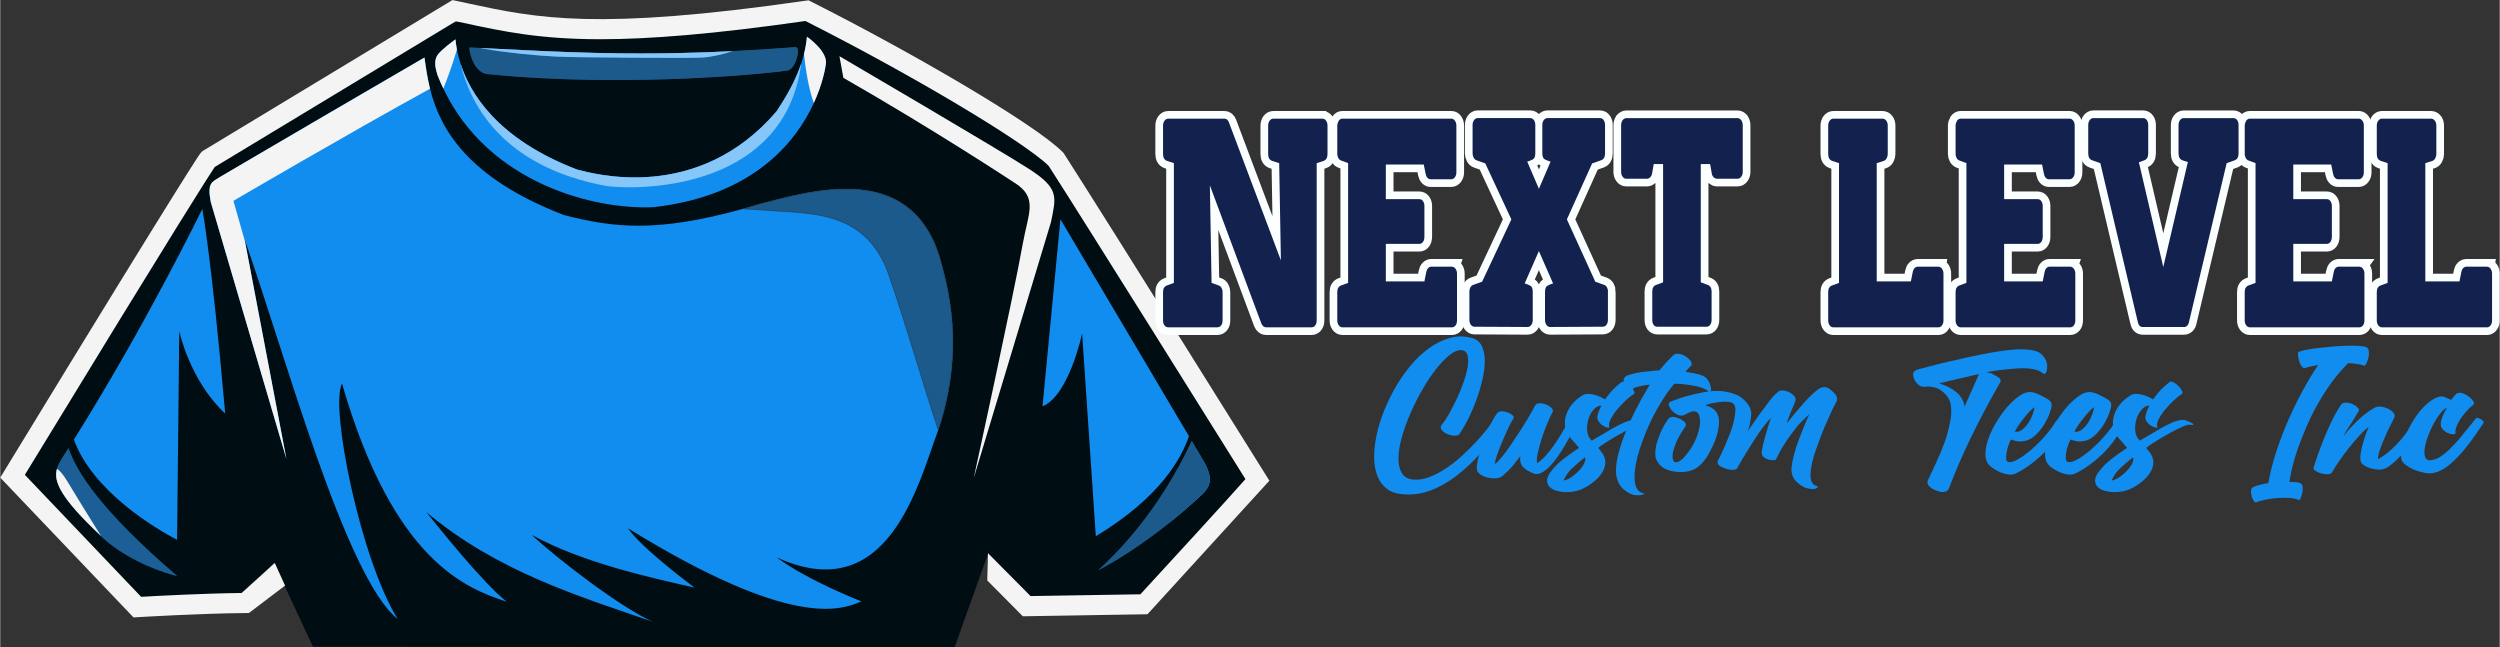
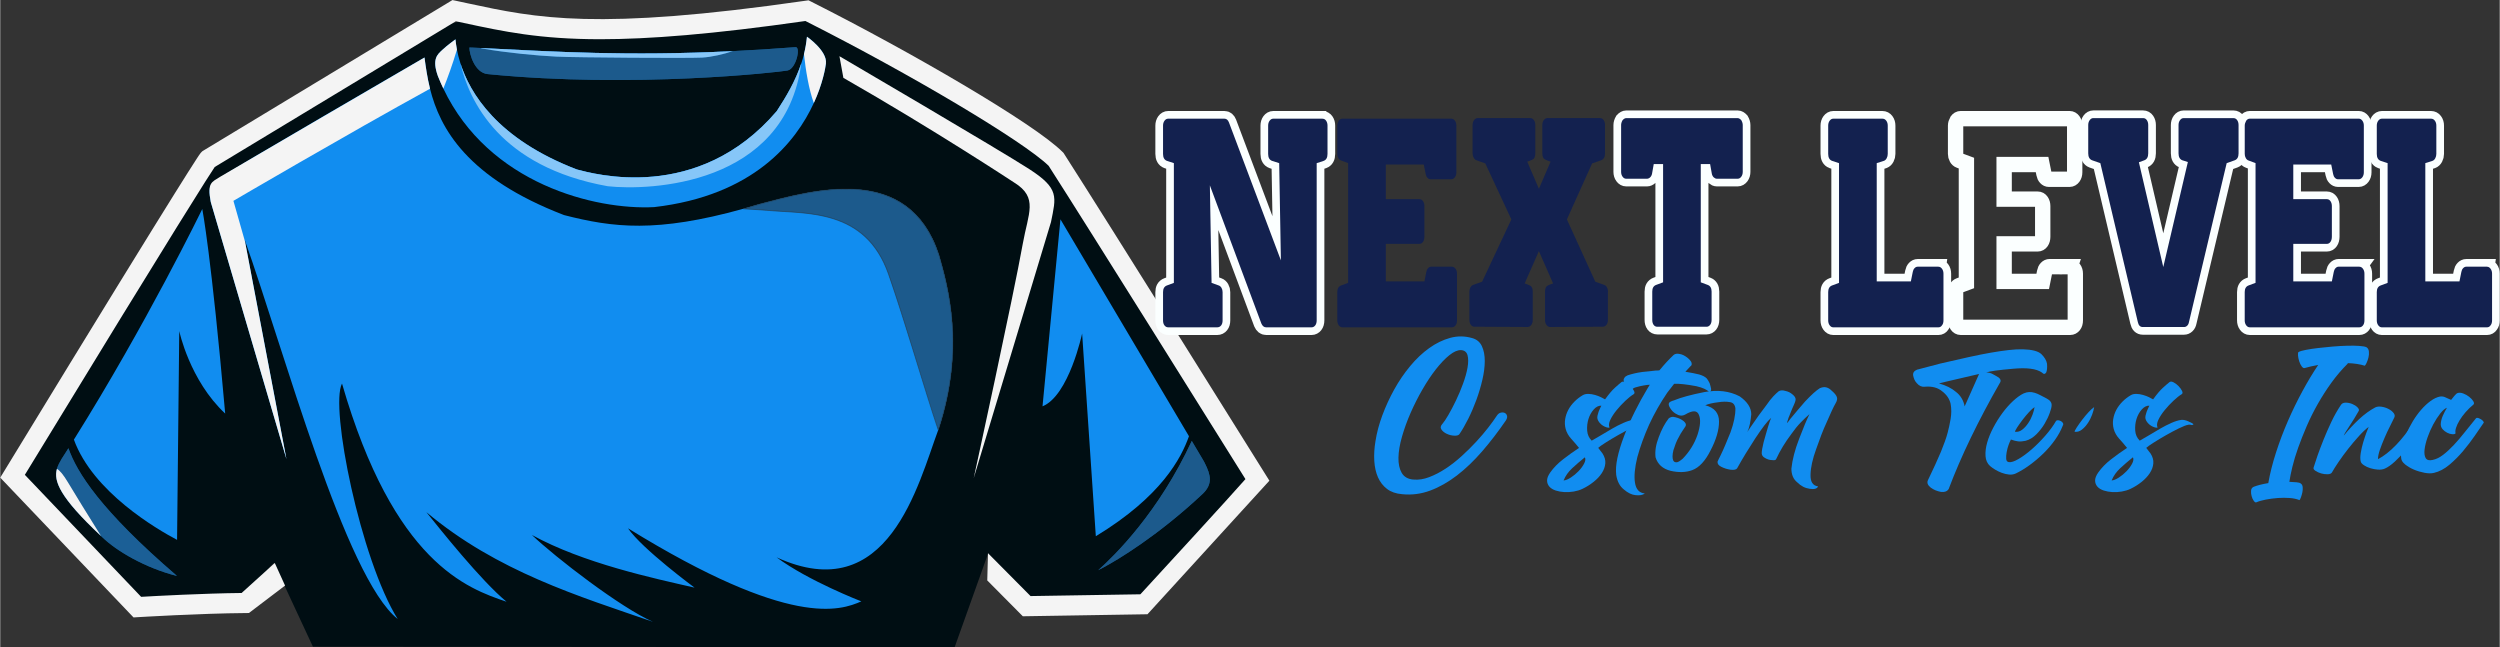
<svg xmlns="http://www.w3.org/2000/svg" xml:space="preserve" width="3.392in" height="0.878in" version="1.1" style="shape-rendering:geometricPrecision; text-rendering:geometricPrecision; image-rendering:optimizeQuality; fill-rule:evenodd; clip-rule:evenodd" viewBox="0 0 1084.61 280.8">
  <rect x="0" y="0" width="1084.61" height="280.8" fill="#333333" stroke="none" />
  <defs>
    <style type="text/css">
   
    .str0 {stroke:#FBFFFF;stroke-width:6.66;stroke-miterlimit:2.613}
    .fil7 {fill:none;fill-rule:nonzero}
    .fil0 {fill:black}
    .fil1 {fill:#000E13;fill-rule:nonzero}
    .fil2 {fill:#118DF0;fill-rule:nonzero}
    .fil9 {fill:#118DF0;fill-rule:nonzero}
    .fil3 {fill:#F4F4F4;fill-rule:nonzero}
    .fil8 {fill:#13214F;fill-rule:nonzero}
    .fil4 {fill:#282829;fill-rule:nonzero;fill-opacity:0.451}
    .fil5 {fill:#282829;fill-rule:nonzero;fill-opacity:0.502}
    .fil6 {fill:#FBFFFF;fill-rule:nonzero;fill-opacity:0.502}
   
  </style>
  </defs>
  <rect class="fil0" x="1136.27" y="-128.75" width="1119.22" height="639.55" />
  <g id="Layer_x0020_1">
    <g id="_1663156155616">
      <g>
        <path class="fil1" d="M439.35 261.32c0.22,0.54 9.43,2.42 9.43,2.42l41.93 0 6.78 -1.97c8.81,-9.66 14.46,-15.83 42.78,-46.85 3.11,-3.41 1.27,-3.4 4.7,-7.15l-83.2 -133.4 -61.1 -43.94c-24.17,-13.72 -39.52,-26.55 -53.04,-26.04 -47.39,4.31 -101.16,10.23 -133.39,4.42 -22.49,-3.14 -33.68,8.95 -117.28,53.94 -4.03,4.53 -90.91,140.08 -90.91,140.08l-1.74 2.45 50.27 54.88c0,0 0.31,0.38 1.2,1.39l31.78 2.56c0,0 0,0 0.51,-0.46 0,0 10.46,0.92 18.52,-4.19 5.09,-3.23 4.21,-7.75 12.15,-15.12l0.38 0.7 16.56 35.58c17.79,0 278.46,0.22 278.46,0.22l13.99 -39.19 0.49 -1.54 2.03 11.94 8.7 9.3z" />
      </g>
      <path class="fil2" d="M76.56 249.79l0 0.11c-13.65,-3.49 -25.96,-10.69 -32.23,-16.74 -0.21,-0.2 -0.42,-0.39 -0.63,-0.59 -18.02,-16.9 -20.59,-23.88 -19.1,-29.12 0.43,-1.53 1.2,-2.9 2.04,-4.33 0.99,-1.54 1.97,-3.08 2.95,-4.62 3.69,10.49 13.88,26.84 46.96,55.29z" />
      <g>
        <path class="fil3" d="M550.74 208.56c-28.32,31.02 -44.11,48.33 -52.92,57.98l-54.09 0.88 -7.94 -8 -7.49 -7.55c0.08,-2.9 0.18,-6.74 0.31,-11.83l18.47 18.61 47.66 -0.77c11.86,-12.88 37.85,-41.19 45.59,-49.98 -10.76,-17.22 -68.17,-109.09 -85.4,-135.95 -10.94,-10.64 -59.7,-39.68 -105.55,-62.84 -40.35,5.79 -68.02,7.91 -88.96,7.91 -26.46,0 -42.18,-3.38 -59.19,-7.04 -1.16,-0.25 -2.34,-0.5 -3.52,-0.76l-104.64 63.24c-2.05,3.03 -14.09,21.61 -82.39,133.58l50.46 52.94c6.29,-0.37 27,-1.49 43.6,-1.67l14.39 -13.02 4.46 9.8 -15.68 11.91 -0.67 0.01 -0.88 0.01c-19.7,0.15 -46.36,1.77 -46.63,1.78l-1.89 0.12 -57.84 -60.67 1.79 -2.93c43.19,-70.82 63.98,-104.45 73.81,-120.19 4.48,-7.18 7.73,-12.3 9.63,-15.22 1.56,-2.38 2.08,-3.19 3.12,-3.69l107.88 -65.2 1.57 0.33c1.72,0.37 3.42,0.73 5.11,1.1 29.86,6.43 55.65,11.98 146.56,-1.14l1.26 -0.18 1.14 0.57c42.86,21.59 96.96,52.98 109.19,65.32l0.32 0.32 0.25 0.39c18.6,28.98 86.77,138.13 87.45,139.23l1.64 2.62z" />
      </g>
      <path class="fil2" d="M97.6 179.45c-15.44,-14.42 -19.92,-35.8 -19.92,-35.8 0,0 0,0 -0.95,90.62 -8.85,-4.68 -36.53,-20.8 -44.77,-43.51 31.45,-50.16 55.71,-100.06 55.71,-100.06 0,0 3.9,19.94 9.94,88.76z" />
      <path class="fil2" d="M475.4 232.68c-5.94,-87.97 -5.94,-87.97 -5.94,-87.97 0,0 -5.69,26.93 -17.19,31.61 7.78,-81.16 7.78,-81.16 7.78,-81.16l55.77 94.13c-3.36,9.41 -11.8,26.02 -40.42,43.39z" />
      <path class="fil2" d="M407.15 186.26c-0.04,0.1 -0.07,0.19 -0.11,0.28 -8.7,23.35 -21.59,77.56 -70.15,55.31 13.79,10.23 36.77,19.1 36.77,19.1 -9.03,3.92 -30.53,11.94 -101.27,-31.71 6.24,9.04 28.89,25.75 28.89,25.75 -17.89,-4.09 -48.26,-10.57 -70.58,-22.85 10.17,9.72 38.74,31.71 52.53,37.68 -32.17,-11.09 -67.63,-21.83 -98.32,-47.58 5.91,7.34 23.64,29.67 34.8,38.88 -17.07,-5.8 -48.92,-16.91 -71.41,-94.69 -5.37,10.12 8.06,76.38 24.17,102.19 -22.83,-18.14 -49.28,-116.45 -66.4,-164.58 0.05,0.25 0.1,0.51 0.14,0.76 16.8,88.23 17.91,94.04 17.98,94.41l-32.85 -111.6c-1.57,-8.37 0.67,-7.67 4.03,-10.46 3.36,-2.79 88.72,-52.2 88.72,-52.2 0.55,4.02 1.17,8.62 2.4,13.55 4.3,17.23 16.06,38.65 58.16,54.83 21.36,5.47 40.09,7.75 77.78,-2.73 2.29,-0.64 4.64,-1.32 7.08,-2.05 23.47,-6.14 64.67,-18.07 77.8,22 3.94,13.81 11.49,40.24 -0.16,75.71z" />
      <path class="fil2" d="M407.15 186.26c-0.04,0.1 -0.07,0.19 -0.11,0.28 -6.2,-18.58 -14.21,-46.4 -21.54,-67.47 -10.08,-28.95 -36.07,-26.14 -53.16,-27.83 -1.74,-0.17 -5.78,-0.38 -9.91,-0.63 2.29,-0.64 4.64,-1.32 7.08,-2.05 23.47,-6.14 64.67,-18.07 77.8,22 3.94,13.81 11.49,40.24 -0.16,75.71z" />
      <path class="fil3" d="M106.21 104.8c16.8,88.23 17.91,94.04 17.98,94.41l-32.85 -111.6c-1.57,-8.37 0.36,-8.53 4,-10.85 1.09,-0.7 88.75,-51.81 88.75,-51.81 0.55,4.02 1.17,8.62 2.4,13.55 -36.53,20.07 -85.31,48.65 -85.31,48.65l5.02 17.65z" />
      <path class="fil3" d="M365.87 33.79c39.17,22.38 74.15,45.45 74.15,45.45 10.52,6.51 6.05,13.25 3.69,26.52 -3.88,21.9 -21.3,101.72 -21.3,101.72 33.54,-111.13 33.54,-111.13 33.54,-111.13 2.2,-10.94 3.67,-14.5 -9.3,-22.89 -12.97,-8.39 -82.5,-49.08 -82.5,-49.08 1.71,9.41 1.71,9.41 1.71,9.41z" />
      <path class="fil4" d="M76.56 249.79l0 0.11c-13.65,-3.49 -25.96,-10.69 -32.23,-16.74 -0.21,-0.2 -0.42,-0.39 -0.63,-0.59 -18.02,-16.9 -20.59,-23.88 -19.1,-29.12 0.43,-1.53 1.2,-2.9 2.04,-4.33 0.99,-1.54 1.97,-3.08 2.95,-4.62 3.69,10.49 13.88,26.84 46.96,55.29z" />
      <path class="fil2" d="M521.61 214.44c-4.95,4.63 -9.73,8.73 -14.22,12.32 -17.66,14.16 -30.7,20.54 -30.96,20.67 7.26,-6.45 26.26,-25.19 40.61,-56.09l5.24 8.84c0.14,0.28 0.28,0.55 0.42,0.82 2.52,5.04 3.64,9.03 -1.08,13.44z" />
      <path class="fil3" d="M43.7 232.57c-18.02,-16.9 -20.59,-23.88 -19.1,-29.12 1.29,0.74 2.8,2.54 4.8,5.89 2.9,4.9 8.84,14.46 14.31,23.22z" />
-       <path class="fil2" d="M521.61 214.44c-4.95,4.63 -9.73,8.73 -14.22,12.32 11.2,-12.47 14.45,-21.05 15.3,-25.77 2.52,5.04 3.64,9.03 -1.08,13.44z" />
      <path class="fil2" d="M358.28 27.62c-0.23,1.87 -1.37,8.64 -5.25,17.09 -7.68,16.77 -26.09,40.18 -69.28,45.16 -25.45,1.34 -71.77,-10.01 -91.49,-51.45 -0.83,-1.74 -1.61,-3.54 -2.35,-5.39 -2.69,-7.5 -0.17,-9.42 1.85,-11.33 2.01,-1.92 5.77,-4.65 5.77,-4.65 0.1,1.02 0.27,2.56 0.64,4.5 0.32,1.69 0.79,3.68 1.5,5.89 0,0.01 0,0.01 0,0.01 4.03,12.67 15.7,32.75 50.57,46.1 6.83,1.74 52.32,14.94 86.73,-25.35 4.08,-6.25 8.1,-13.06 10.63,-20.69 0.44,-1.32 0.83,-2.65 1.17,-4.02 0.61,-2.43 1.05,-4.95 1.3,-7.55 0,0 8.9,6.1 8.23,11.68z" />
      <path class="fil3" d="M197.53 17.05c0.1,1.02 0.27,2.56 0.64,4.5 -1.92,6.47 -4.05,12.28 -5.9,16.88 -0.83,-1.74 -1.61,-3.54 -2.35,-5.39 -2.69,-7.5 -0.17,-9.42 1.85,-11.33 2.01,-1.92 5.77,-4.65 5.77,-4.65z" />
      <path class="fil2" d="M341.66 30.59c-3.69,0.7 -66.47,7.85 -130.09,1.57 -5.71,-0.52 -7.99,-8.74 -7.99,-11.53l1.11 0.02c1.28,0.06 2.55,0.12 3.82,0.18 32.48,1.61 63.48,3.61 109.35,1.36 8.51,-0.42 17.53,-0.98 27.16,-1.72 2.52,-0.35 0.33,9.42 -3.36,10.11z" />
      <path class="fil5" d="M341.66 30.59c-3.69,0.7 -66.47,7.85 -130.09,1.57 -5.71,-0.52 -7.99,-8.74 -7.99,-11.53l1.11 0.02c1.28,0.06 2.55,0.12 3.82,0.18 32.48,1.61 63.48,3.61 109.35,1.36 8.51,-0.42 17.53,-0.98 27.16,-1.72 2.52,-0.35 0.33,9.42 -3.36,10.11z" />
      <path class="fil2" d="M317.86 22.19c-3.92,1.32 -9.18,2.58 -13.35,2.8 -5.81,0.32 -54.64,0 -63.2,-0.42 -8.56,-0.42 -21.82,-1.69 -32.01,-3.49 -0.48,-0.09 -0.74,-0.17 -0.79,-0.25 32.48,1.61 63.48,3.61 109.35,1.36z" />
      <path class="fil2" d="M336.96 48.2c4.08,-6.25 8.1,-13.06 10.63,-20.69 -6.96,53.19 -66.02,55.27 -83.98,53.3 -46.72,-8.39 -60.11,-36.89 -63.94,-53.36 4.03,12.67 15.7,32.75 50.57,46.1 6.83,1.74 52.32,14.94 86.73,-25.35z" />
      <path class="fil3" d="M358.28 27.62c-0.23,1.87 -1.37,8.64 -5.25,17.09 -2.18,-6 -3.49,-14.06 -4.28,-21.23 0.61,-2.43 1.05,-4.95 1.3,-7.55 0,0 8.9,6.1 8.23,11.68z" />
      <path class="fil6" d="M336.96 48.2c4.08,-6.25 8.1,-13.06 10.63,-20.69 -6.96,53.19 -66.02,55.27 -83.98,53.3 -46.72,-8.39 -60.11,-36.89 -63.94,-53.36 4.03,12.67 15.7,32.75 50.57,46.1 6.83,1.74 52.32,14.94 86.73,-25.35z" />
      <path class="fil6" d="M317.86 22.19c-3.92,1.32 -9.18,2.58 -13.35,2.8 -5.81,0.32 -54.64,0 -63.2,-0.42 -8.56,-0.42 -21.82,-1.69 -32.01,-3.49 -0.48,-0.09 -0.74,-0.17 -0.79,-0.25 32.48,1.61 63.48,3.61 109.35,1.36z" />
      <g>
        <path class="fil5" d="M407.15 186.26c-0.04,0.1 -0.07,0.19 -0.11,0.28 -6.2,-18.58 -14.21,-46.4 -21.54,-67.47 -10.08,-28.95 -36.07,-26.14 -53.16,-27.83 -1.74,-0.17 -5.78,-0.38 -9.91,-0.63 2.29,-0.64 4.64,-1.32 7.08,-2.05 23.47,-6.14 64.67,-18.07 77.8,22 3.94,13.81 11.49,40.24 -0.16,75.71z" />
        <path id="_1" class="fil5" d="M406.86 186.6l0.36 -0.13 -0.36 -0.01 0.01 -0.04 0.01 -0.03 0.01 -0.04 0.01 -0.03 0.01 -0.04 0.01 -0.03 0.01 -0.04 0.01 -0.03 0.36 0.14 -0.02 0.04 -0.01 0.04 -0.01 0.04 -0.01 0.03 -0.01 0.03 -0.01 0.04 -0.01 0.03 -0.01 0.03 -0.36 -0.01zm0.36 0.01l-0.19 0.5 -0.17 -0.51 0.36 0.01zm-21.9 -67.47l0.36 -0.14 0 0 0.69 2 0.69 2.03 0.7 2.07 0.7 2.1 0.7 2.13 0.7 2.15 0.7 2.17 0.7 2.19 0.7 2.21 0.71 2.22 0.7 2.23 0.7 2.24 0.7 2.24 0.7 2.24 0.7 2.24 0.69 2.24 1.38 4.45 1.36 4.4 0.67 2.17 0.67 2.15 0.66 2.12 0.65 2.1 0.65 2.07 0.64 2.03 0.63 2 0.62 1.96 0.62 1.91 0.61 1.87 0.6 1.82 0.59 1.77 -0.36 0.13 -0.59 -1.77 -0.6 -1.82 -0.61 -1.87 -0.62 -1.91 -0.62 -1.96 -0.63 -2 -0.64 -2.03 -0.65 -2.07 -0.65 -2.1 -0.66 -2.12 -0.67 -2.15 -0.67 -2.17 -1.36 -4.4 -1.38 -4.45 -0.69 -2.24 -0.7 -2.24 -0.7 -2.24 -0.7 -2.24 -0.7 -2.24 -0.7 -2.23 -0.71 -2.22 -0.7 -2.21 -0.7 -2.19 -0.7 -2.17 -0.7 -2.15 -0.7 -2.12 -0.7 -2.1 -0.7 -2.06 -0.69 -2.03 -0.69 -1.99 0 0zm-53 -27.7l0.04 -0.4 0 0 1.63 0.15 1.67 0.13 1.72 0.11 1.76 0.11 1.79 0.11 1.82 0.11 1.85 0.13 1.87 0.15 1.88 0.17 1.9 0.21 1.9 0.25 1.91 0.29 1.9 0.35 1.9 0.41 1.89 0.48 1.87 0.55 1.85 0.63 1.83 0.72 1.8 0.81 1.76 0.91 1.73 1.02 1.68 1.13 1.64 1.25 1.58 1.38 1.52 1.51 1.46 1.65 1.4 1.8 1.32 1.95 1.25 2.12 1.17 2.28 1.08 2.45 0.99 2.63 -0.36 0.14 -0.99 -2.61 -1.07 -2.43 -1.16 -2.26 -1.24 -2.09 -1.31 -1.93 -1.38 -1.78 -1.45 -1.64 -1.51 -1.5 -1.56 -1.36 -1.62 -1.24 -1.66 -1.12 -1.71 -1.01 -1.75 -0.9 -1.78 -0.8 -1.81 -0.71 -1.84 -0.63 -1.86 -0.55 -1.87 -0.47 -1.89 -0.41 -1.89 -0.35 -1.9 -0.29 -1.9 -0.25 -1.89 -0.21 -1.88 -0.17 -1.86 -0.15 -1.84 -0.13 -1.82 -0.11 -1.79 -0.11 -1.76 -0.11 -1.72 -0.11 -1.68 -0.13 -1.63 -0.15 0 0zm0.04 -0.4l0 0 0 0 0 0zm-9.98 -0.62l0.1 0.39 -0.04 -0.39 0.77 0.05 0.77 0.05 0.76 0.04 0.75 0.04 0.73 0.04 0.71 0.04 0.69 0.04 0.67 0.04 0.64 0.04 0.61 0.04 0.58 0.04 0.54 0.04 0.5 0.04 0.45 0.03 0.21 0.02 0.2 0.02 0.18 0.02 0.17 0.02 -0.04 0.4 -0.17 -0.02 -0.18 -0.02 -0.2 -0.02 -0.21 -0.02 -0.45 -0.03 -0.49 -0.04 -0.54 -0.04 -0.57 -0.04 -0.61 -0.04 -0.64 -0.04 -0.67 -0.04 -0.69 -0.04 -0.71 -0.04 -0.73 -0.04 -0.75 -0.04 -0.76 -0.04 -0.77 -0.05 -0.77 -0.05 -0.04 -0.39zm7.08 -2.05l0.09 0.39 0.01 -0 -0.46 0.14 -0.45 0.14 -0.45 0.13 -0.45 0.13 -0.45 0.13 -0.45 0.13 -0.44 0.13 -0.44 0.13 -0.44 0.13 -0.44 0.13 -0.44 0.13 -0.44 0.12 -0.43 0.12 -0.43 0.12 -0.43 0.12 -0.43 0.12 -0.1 -0.39 0.43 -0.12 0.43 -0.12 0.43 -0.12 0.43 -0.12 0.44 -0.12 0.44 -0.13 0.44 -0.13 0.44 -0.13 0.44 -0.13 0.44 -0.13 0.45 -0.13 0.45 -0.13 0.45 -0.13 0.45 -0.13 0.45 -0.14 0.45 -0.14 0.01 -0zm-0.01 0l0.01 -0 -0.03 0.01 0.02 -0.01zm78.04 22.13l-0.37 0.11 0 0.01 -1.31 -3.59 -1.46 -3.3 -1.61 -3.02 -1.75 -2.74 -1.88 -2.48 -2 -2.23 -2.11 -1.99 -2.22 -1.76 -2.31 -1.54 -2.4 -1.33 -2.48 -1.13 -2.55 -0.95 -2.62 -0.77 -2.68 -0.61 -2.72 -0.45 -2.76 -0.3 -2.79 -0.17 -2.82 -0.04 -2.83 0.07 -2.84 0.17 -2.83 0.27 -2.82 0.35 -2.8 0.42 -2.77 0.48 -2.74 0.53 -2.7 0.57 -2.64 0.6 -2.58 0.62 -2.51 0.63 -2.43 0.63 -2.35 0.61 -2.25 0.59 -0.09 -0.39 2.25 -0.59 2.35 -0.61 2.43 -0.63 2.51 -0.63 2.58 -0.62 2.65 -0.6 2.7 -0.57 2.75 -0.53 2.78 -0.48 2.81 -0.42 2.83 -0.35 2.85 -0.27 2.85 -0.17 2.84 -0.07 2.83 0.04 2.81 0.17 2.78 0.31 2.74 0.45 2.7 0.61 2.64 0.78 2.58 0.96 2.51 1.15 2.43 1.35 2.34 1.56 2.24 1.78 2.13 2.01 2.02 2.25 1.9 2.51 1.76 2.77 1.62 3.04 1.47 3.33 1.32 3.62 0 0.01zm-0 -0.01l0 0.01 0 0 -0 -0.01zm-0.16 75.84l-0.36 -0.14 -0 0.01 1.03 -3.29 0.93 -3.24 0.82 -3.19 0.72 -3.13 0.63 -3.07 0.54 -3.02 0.45 -2.96 0.37 -2.9 0.29 -2.85 0.21 -2.79 0.14 -2.73 0.08 -2.67 0.01 -2.61 -0.05 -2.55 -0.1 -2.49 -0.15 -2.42 -0.2 -2.36 -0.24 -2.3 -0.27 -2.23 -0.31 -2.16 -0.34 -2.1 -0.36 -2.03 -0.38 -1.96 -0.4 -1.9 -0.41 -1.83 -0.42 -1.76 -0.42 -1.69 -0.42 -1.62 -0.42 -1.55 -0.41 -1.48 -0.4 -1.4 -0.38 -1.33 0.37 -0.11 0.38 1.33 0.4 1.41 0.41 1.48 0.42 1.55 0.42 1.62 0.42 1.69 0.42 1.76 0.41 1.83 0.4 1.9 0.38 1.97 0.36 2.04 0.34 2.1 0.31 2.17 0.28 2.24 0.24 2.3 0.2 2.37 0.15 2.43 0.1 2.49 0.05 2.56 -0.01 2.62 -0.08 2.68 -0.14 2.74 -0.21 2.8 -0.29 2.86 -0.37 2.91 -0.45 2.97 -0.54 3.03 -0.63 3.08 -0.73 3.14 -0.82 3.2 -0.93 3.25 -1.04 3.3 -0 0.01zm0 -0.01l-0 0.01 0 -0 0 -0.01z" />
      </g>
      <path class="fil5" d="M521.61 214.44c-4.95,4.63 -9.73,8.73 -14.22,12.32 -17.66,14.16 -30.7,20.54 -30.96,20.67 7.26,-6.45 26.26,-25.19 40.61,-56.09l5.24 8.84c0.14,0.28 0.28,0.55 0.42,0.82 2.52,5.04 3.64,9.03 -1.08,13.44z" />
    </g>
    <g>
      <path class="fil7 str0" d="M573.73 51.51c0.67,0 1.21,0.29 1.61,0.88 0.4,0.58 0.6,1.29 0.6,2.13l0 12.27c0,1.59 -0.55,2.59 -1.66,3.01l-3.04 1 0 68.23c0,0.92 -0.22,1.65 -0.64,2.19 -0.43,0.54 -0.95,0.81 -1.56,0.81l-19.78 0c-0.86,0 -1.53,-0.54 -2.02,-1.63l-22.35 -59.97 0.74 42.32 3.13 1.13c0.49,0.17 0.89,0.52 1.19,1.06 0.31,0.54 0.46,1.15 0.46,1.82l0 12.27c0,0.92 -0.21,1.65 -0.64,2.19 -0.43,0.54 -0.98,0.81 -1.66,0.81l-21.34 0c-0.61,0 -1.13,-0.27 -1.56,-0.81 -0.43,-0.54 -0.64,-1.27 -0.64,-2.19l0 -12.27c0,-1.5 0.55,-2.46 1.66,-2.88l3.04 -1.13 0 -51.96 -3.04 -1c-1.1,-0.42 -1.66,-1.42 -1.66,-3.01l0 -12.27c0,-0.83 0.21,-1.54 0.64,-2.13 0.43,-0.58 0.95,-0.88 1.56,-0.88l24.47 0c0.86,0 1.5,0.54 1.93,1.63l22.54 59.85 -0.74 -42.19 -3.13 -1c-1.1,-0.42 -1.66,-1.42 -1.66,-3.01l0 -12.27c0,-0.83 0.21,-1.54 0.64,-2.13 0.43,-0.58 0.95,-0.88 1.56,-0.88l21.34 0z" />
    </g>
    <g>
-       <path id="_1_0" class="fil7 str0" d="M629.93 115.74c0.61,0 1.13,0.29 1.56,0.88 0.43,0.58 0.64,1.29 0.64,2.13l0 20.28c0,0.92 -0.22,1.65 -0.64,2.19 -0.43,0.54 -0.95,0.81 -1.56,0.81l-47.55 0c-0.61,0 -1.14,-0.29 -1.56,-0.88 -0.43,-0.58 -0.64,-1.29 -0.64,-2.13l0 -12.27c0,-1.5 0.55,-2.46 1.66,-2.88l3.04 -1.13 0 -51.96 -3.04 -1.13c-0.49,-0.17 -0.89,-0.52 -1.2,-1.06 -0.31,-0.54 -0.46,-1.15 -0.46,-1.82l0 -12.27c0,-0.67 0.22,-1.38 0.64,-2.13 0.43,-0.58 0.95,-0.88 1.56,-0.88l47.28 0c0.61,0 1.14,0.29 1.56,0.88 0.43,0.58 0.64,1.29 0.64,2.13l0 20.28c0,0.83 -0.21,1.54 -0.64,2.13 -0.43,0.58 -0.95,0.88 -1.56,0.88l-9.01 0c-0.49,0 -0.94,-0.21 -1.33,-0.63 -0.4,-0.42 -0.66,-0.96 -0.78,-1.63l-0.83 -4.13 -16.46 0 0 15.02 14.53 0c0.67,0 1.21,0.29 1.61,0.88 0.4,0.58 0.6,1.29 0.6,2.13l0 13.27c0,0.92 -0.2,1.67 -0.6,2.25 -0.4,0.58 -0.94,0.88 -1.61,0.88l-14.53 0 0 16.28 16.74 0 0.83 -4.13c0.12,-0.67 0.38,-1.21 0.78,-1.63 0.4,-0.42 0.84,-0.63 1.33,-0.63l9.01 0z" />
-     </g>
+       </g>
    <g>
-       <path id="_2" class="fil7 str0" d="M697.62 126.5l0 12.27c0,0.92 -0.22,1.65 -0.64,2.19 -0.43,0.54 -0.95,0.81 -1.56,0.81l-22.9 0.12c-0.61,0 -1.13,-0.29 -1.56,-0.88 -0.43,-0.58 -0.64,-1.29 -0.64,-2.13l0 -12.27c0,-1.42 0.38,-2.32 1.15,-2.69 0.77,-0.38 1.55,-0.69 2.35,-0.94l-6.16 -14.02 -6.16 14.02c0.8,0.25 1.58,0.56 2.35,0.94 0.77,0.38 1.15,1.27 1.15,2.69l0 12.27c0,0.83 -0.22,1.54 -0.64,2.13 -0.43,0.58 -0.95,0.88 -1.56,0.88l-23.09 -0.12c-0.61,0 -1.13,-0.27 -1.56,-0.81 -0.43,-0.54 -0.64,-1.27 -0.64,-2.19l0 -12.27c0,-0.67 0.15,-1.27 0.46,-1.82 0.31,-0.54 0.71,-0.9 1.2,-1.06l3.86 -1.38 12.69 -27.04 -11.31 -24.29 -3.86 -1.38c-0.49,-0.17 -0.89,-0.54 -1.2,-1.13 -0.31,-0.58 -0.46,-1.21 -0.46,-1.88l0 -12.27c0,-0.83 0.21,-1.54 0.64,-2.13 0.43,-0.59 0.95,-0.88 1.56,-0.88l22.81 0c0.67,0 1.21,0.29 1.61,0.88 0.4,0.58 0.6,1.29 0.6,2.13l0 12.27c0,1.42 -0.38,2.32 -1.15,2.69 -0.77,0.38 -1.55,0.69 -2.35,0.94l5.06 11.77 5.06 -11.77c-0.8,-0.25 -1.6,-0.56 -2.39,-0.94 -0.8,-0.38 -1.19,-1.27 -1.19,-2.69l0 -12.27c0,-0.83 0.21,-1.54 0.64,-2.13 0.43,-0.59 0.95,-0.88 1.56,-0.88l22.81 0c0.67,0 1.21,0.29 1.61,0.88 0.4,0.58 0.6,1.29 0.6,2.13l0 12.27c0,1.59 -0.55,2.59 -1.66,3.01l-3.95 1.38 -10.95 24.29 12.33 27.04 3.86 1.38c0.49,0.17 0.89,0.52 1.2,1.06 0.31,0.54 0.46,1.15 0.46,1.82z" />
-     </g>
+       </g>
    <g>
      <path id="_3" class="fil7 str0" d="M753.92 51.26c0.49,0 1.01,0.29 1.56,0.88 0.43,0.75 0.64,1.46 0.64,2.13l0 20.3c0,0.81 -0.21,1.52 -0.64,2.11 -0.43,0.58 -0.95,0.88 -1.56,0.88l-9.01 0c-0.49,0 -0.95,-0.21 -1.38,-0.6 -0.43,-0.42 -0.71,-0.96 -0.83,-1.61l-0.74 -4.17 -4.05 0 0 51.33 3.04 1.13c1.1,0.42 1.66,1.38 1.66,2.88l0 12.27c0,0.92 -0.22,1.65 -0.64,2.19 -0.43,0.54 -0.95,0.81 -1.56,0.81l-21.34 0c-0.67,0 -1.21,-0.27 -1.61,-0.81 -0.4,-0.54 -0.6,-1.27 -0.6,-2.19l0 -12.27c0,-1.5 0.55,-2.46 1.66,-2.88l3.04 -1.13 0 -51.33 -4.05 0 -0.74 4.17c-0.12,0.65 -0.4,1.19 -0.83,1.61 -0.43,0.4 -0.89,0.6 -1.38,0.6l-9.01 0c-0.61,0 -1.14,-0.29 -1.56,-0.88 -0.43,-0.58 -0.64,-1.29 -0.64,-2.11l0 -20.3c0,-0.67 0.21,-1.38 0.64,-2.13 0.55,-0.59 1.07,-0.88 1.56,-0.88l48.38 0z" />
    </g>
    <g>
      <path id="_4" class="fil7 str0" d="M841.02 115.74c0.61,0 1.13,0.29 1.56,0.88 0.43,0.58 0.64,1.29 0.64,2.13l0 20.28c0,0.92 -0.21,1.63 -0.64,2.13 -0.37,0.58 -0.89,0.88 -1.56,0.88l-45.62 0c-0.61,0 -1.13,-0.29 -1.56,-0.88 -0.43,-0.58 -0.64,-1.29 -0.64,-2.13l0 -12.27c0,-1.5 0.55,-2.46 1.66,-2.88l3.04 -1.13 0 -51.96 -3.04 -1c-1.1,-0.42 -1.66,-1.42 -1.66,-3.01l0 -12.27c0,-0.83 0.21,-1.54 0.64,-2.13 0.43,-0.58 0.95,-0.88 1.56,-0.88l21.34 0c0.67,0 1.23,0.29 1.66,0.88 0.43,0.58 0.64,1.29 0.64,2.13l0 12.27c0,0.67 -0.15,1.29 -0.46,1.88 -0.31,0.58 -0.71,0.96 -1.19,1.13l-3.13 1 0 51.33 14.81 0 0.83 -4.13c0.12,-0.67 0.38,-1.21 0.78,-1.63 0.4,-0.42 0.84,-0.63 1.33,-0.63l9.01 0z" />
    </g>
    <g>
      <path id="_5" class="fil7 str0" d="M898.23 115.74c0.61,0 1.13,0.29 1.56,0.88 0.43,0.58 0.64,1.29 0.64,2.13l0 20.28c0,0.92 -0.22,1.65 -0.64,2.19 -0.43,0.54 -0.95,0.81 -1.56,0.81l-47.55 0c-0.61,0 -1.14,-0.29 -1.56,-0.88 -0.43,-0.58 -0.64,-1.29 -0.64,-2.13l0 -12.27c0,-1.5 0.55,-2.46 1.66,-2.88l3.04 -1.13 0 -51.96 -3.04 -1.13c-0.49,-0.17 -0.89,-0.52 -1.2,-1.06 -0.31,-0.54 -0.46,-1.15 -0.46,-1.82l0 -12.27c0,-0.67 0.22,-1.38 0.64,-2.13 0.43,-0.58 0.95,-0.88 1.56,-0.88l47.28 0c0.61,0 1.13,0.29 1.56,0.88 0.43,0.58 0.64,1.29 0.64,2.13l0 20.28c0,0.83 -0.21,1.54 -0.64,2.13 -0.43,0.58 -0.95,0.88 -1.56,0.88l-9.01 0c-0.49,0 -0.94,-0.21 -1.33,-0.63 -0.4,-0.42 -0.66,-0.96 -0.78,-1.63l-0.83 -4.13 -16.46 0 0 15.02 14.53 0c0.67,0 1.21,0.29 1.61,0.88 0.4,0.58 0.6,1.29 0.6,2.13l0 13.27c0,0.92 -0.2,1.67 -0.6,2.25 -0.4,0.58 -0.94,0.88 -1.61,0.88l-14.53 0 0 16.28 16.74 0 0.83 -4.13c0.12,-0.67 0.38,-1.21 0.78,-1.63 0.4,-0.42 0.84,-0.63 1.33,-0.63l9.01 0z" />
    </g>
    <g>
      <path id="_6" class="fil7 str0" d="M969.06 51.26c0.67,0 1.21,0.29 1.61,0.88 0.4,0.58 0.6,1.29 0.6,2.13l0 12.27c0,1.59 -0.55,2.59 -1.66,3.01l-3.5 1.25 -16.37 68.99c-0.12,0.67 -0.38,1.19 -0.78,1.56 -0.4,0.38 -0.84,0.56 -1.33,0.56l-17.94 0c-1.1,0 -1.81,-0.71 -2.12,-2.13l-16.28 -68.99 -3.59 -1.25c-1.1,-0.42 -1.66,-1.42 -1.66,-3.01l0 -12.27c0,-0.83 0.21,-1.54 0.64,-2.13 0.43,-0.59 0.95,-0.88 1.56,-0.88l21.62 0c0.67,0 1.21,0.29 1.61,0.88 0.4,0.58 0.6,1.29 0.6,2.13l0 12.27c0,1.59 -0.55,2.59 -1.66,3.01l-2.39 0.88 10.58 45.45 10.67 -45.57 -2.39 -0.75c-1.1,-0.42 -1.66,-1.42 -1.66,-3.01l0 -12.27c0,-0.83 0.21,-1.54 0.64,-2.13 0.43,-0.59 0.95,-0.88 1.56,-0.88l21.62 0z" />
    </g>
    <g>
      <path id="_7" class="fil7 str0" d="M1023.69 115.74c0.61,0 1.13,0.29 1.56,0.88 0.43,0.58 0.64,1.29 0.64,2.13l0 20.28c0,0.92 -0.21,1.65 -0.64,2.19 -0.43,0.54 -0.95,0.81 -1.56,0.81l-47.55 0c-0.61,0 -1.13,-0.29 -1.56,-0.88 -0.43,-0.58 -0.64,-1.29 -0.64,-2.13l0 -12.27c0,-1.5 0.55,-2.46 1.66,-2.88l3.04 -1.13 0 -51.96 -3.04 -1.13c-0.49,-0.17 -0.89,-0.52 -1.19,-1.06 -0.31,-0.54 -0.46,-1.15 -0.46,-1.82l0 -12.27c0,-0.67 0.22,-1.38 0.64,-2.13 0.43,-0.58 0.95,-0.88 1.56,-0.88l47.28 0c0.61,0 1.13,0.29 1.56,0.88 0.43,0.58 0.64,1.29 0.64,2.13l0 20.28c0,0.83 -0.21,1.54 -0.64,2.13 -0.43,0.58 -0.95,0.88 -1.56,0.88l-9.01 0c-0.49,0 -0.93,-0.21 -1.33,-0.63 -0.4,-0.42 -0.66,-0.96 -0.78,-1.63l-0.83 -4.13 -16.46 0 0 15.02 14.53 0c0.67,0 1.21,0.29 1.61,0.88 0.4,0.58 0.6,1.29 0.6,2.13l0 13.27c0,0.92 -0.2,1.67 -0.6,2.25 -0.4,0.58 -0.94,0.88 -1.61,0.88l-14.53 0 0 16.28 16.74 0 0.83 -4.13c0.12,-0.67 0.38,-1.21 0.78,-1.63 0.4,-0.42 0.84,-0.63 1.33,-0.63l9.01 0z" />
    </g>
    <g>
      <path id="_8" class="fil7 str0" d="M1079.07 115.74c0.61,0 1.13,0.29 1.56,0.88 0.43,0.58 0.64,1.29 0.64,2.13l0 20.28c0,0.92 -0.22,1.63 -0.64,2.13 -0.37,0.58 -0.89,0.88 -1.56,0.88l-45.62 0c-0.61,0 -1.13,-0.29 -1.56,-0.88 -0.43,-0.58 -0.64,-1.29 -0.64,-2.13l0 -12.27c0,-1.5 0.55,-2.46 1.66,-2.88l3.04 -1.13 0 -51.96 -3.04 -1c-1.1,-0.42 -1.66,-1.42 -1.66,-3.01l0 -12.27c0,-0.83 0.21,-1.54 0.64,-2.13 0.43,-0.58 0.95,-0.88 1.56,-0.88l21.34 0c0.67,0 1.23,0.29 1.66,0.88 0.43,0.58 0.64,1.29 0.64,2.13l0 12.27c0,0.67 -0.15,1.29 -0.46,1.88 -0.31,0.58 -0.71,0.96 -1.19,1.13l-3.13 1 0 51.33 14.81 0 0.83 -4.13c0.12,-0.67 0.38,-1.21 0.78,-1.63 0.4,-0.42 0.84,-0.63 1.33,-0.63l9.01 0z" />
    </g>
    <path id="_9" class="fil8" d="M573.73 51.51c0.67,0 1.21,0.29 1.61,0.88 0.4,0.58 0.6,1.29 0.6,2.13l0 12.27c0,1.59 -0.55,2.59 -1.66,3.01l-3.04 1 0 68.23c0,0.92 -0.22,1.65 -0.64,2.19 -0.43,0.54 -0.95,0.81 -1.56,0.81l-19.78 0c-0.86,0 -1.53,-0.54 -2.02,-1.63l-22.35 -59.97 0.74 42.32 3.13 1.13c0.49,0.17 0.89,0.52 1.19,1.06 0.31,0.54 0.46,1.15 0.46,1.82l0 12.27c0,0.92 -0.21,1.65 -0.64,2.19 -0.43,0.54 -0.98,0.81 -1.66,0.81l-21.34 0c-0.61,0 -1.13,-0.27 -1.56,-0.81 -0.43,-0.54 -0.64,-1.27 -0.64,-2.19l0 -12.27c0,-1.5 0.55,-2.46 1.66,-2.88l3.04 -1.13 0 -51.96 -3.04 -1c-1.1,-0.42 -1.66,-1.42 -1.66,-3.01l0 -12.27c0,-0.83 0.21,-1.54 0.64,-2.13 0.43,-0.58 0.95,-0.88 1.56,-0.88l24.47 0c0.86,0 1.5,0.54 1.93,1.63l22.54 59.85 -0.74 -42.19 -3.13 -1c-1.1,-0.42 -1.66,-1.42 -1.66,-3.01l0 -12.27c0,-0.83 0.21,-1.54 0.64,-2.13 0.43,-0.58 0.95,-0.88 1.56,-0.88l21.34 0z" />
    <path id="_10" class="fil8" d="M629.93 115.74c0.61,0 1.13,0.29 1.56,0.88 0.43,0.58 0.64,1.29 0.64,2.13l0 20.28c0,0.92 -0.22,1.65 -0.64,2.19 -0.43,0.54 -0.95,0.81 -1.56,0.81l-47.55 0c-0.61,0 -1.14,-0.29 -1.56,-0.88 -0.43,-0.58 -0.64,-1.29 -0.64,-2.13l0 -12.27c0,-1.5 0.55,-2.46 1.66,-2.88l3.04 -1.13 0 -51.96 -3.04 -1.13c-0.49,-0.17 -0.89,-0.52 -1.2,-1.06 -0.31,-0.54 -0.46,-1.15 -0.46,-1.82l0 -12.27c0,-0.67 0.22,-1.38 0.64,-2.13 0.43,-0.58 0.95,-0.88 1.56,-0.88l47.28 0c0.61,0 1.14,0.29 1.56,0.88 0.43,0.58 0.64,1.29 0.64,2.13l0 20.28c0,0.83 -0.21,1.54 -0.64,2.13 -0.43,0.58 -0.95,0.88 -1.56,0.88l-9.01 0c-0.49,0 -0.94,-0.21 -1.33,-0.63 -0.4,-0.42 -0.66,-0.96 -0.78,-1.63l-0.83 -4.13 -16.46 0 0 15.02 14.53 0c0.67,0 1.21,0.29 1.61,0.88 0.4,0.58 0.6,1.29 0.6,2.13l0 13.27c0,0.92 -0.2,1.67 -0.6,2.25 -0.4,0.58 -0.94,0.88 -1.61,0.88l-14.53 0 0 16.28 16.74 0 0.83 -4.13c0.12,-0.67 0.38,-1.21 0.78,-1.63 0.4,-0.42 0.84,-0.63 1.33,-0.63l9.01 0z" />
    <path id="_11" class="fil8" d="M697.62 126.5l0 12.27c0,0.92 -0.22,1.65 -0.64,2.19 -0.43,0.54 -0.95,0.81 -1.56,0.81l-22.9 0.12c-0.61,0 -1.13,-0.29 -1.56,-0.88 -0.43,-0.58 -0.64,-1.29 -0.64,-2.13l0 -12.27c0,-1.42 0.38,-2.32 1.15,-2.69 0.77,-0.38 1.55,-0.69 2.35,-0.94l-6.16 -14.02 -6.16 14.02c0.8,0.25 1.58,0.56 2.35,0.94 0.77,0.38 1.15,1.27 1.15,2.69l0 12.27c0,0.83 -0.22,1.54 -0.64,2.13 -0.43,0.58 -0.95,0.88 -1.56,0.88l-23.09 -0.12c-0.61,0 -1.13,-0.27 -1.56,-0.81 -0.43,-0.54 -0.64,-1.27 -0.64,-2.19l0 -12.27c0,-0.67 0.15,-1.27 0.46,-1.82 0.31,-0.54 0.71,-0.9 1.2,-1.06l3.86 -1.38 12.69 -27.04 -11.31 -24.29 -3.86 -1.38c-0.49,-0.17 -0.89,-0.54 -1.2,-1.13 -0.31,-0.58 -0.46,-1.21 -0.46,-1.88l0 -12.27c0,-0.83 0.21,-1.54 0.64,-2.13 0.43,-0.59 0.95,-0.88 1.56,-0.88l22.81 0c0.67,0 1.21,0.29 1.61,0.88 0.4,0.58 0.6,1.29 0.6,2.13l0 12.27c0,1.42 -0.38,2.32 -1.15,2.69 -0.77,0.38 -1.55,0.69 -2.35,0.94l5.06 11.77 5.06 -11.77c-0.8,-0.25 -1.6,-0.56 -2.39,-0.94 -0.8,-0.38 -1.19,-1.27 -1.19,-2.69l0 -12.27c0,-0.83 0.21,-1.54 0.64,-2.13 0.43,-0.59 0.95,-0.88 1.56,-0.88l22.81 0c0.67,0 1.21,0.29 1.61,0.88 0.4,0.58 0.6,1.29 0.6,2.13l0 12.27c0,1.59 -0.55,2.59 -1.66,3.01l-3.95 1.38 -10.95 24.29 12.33 27.04 3.86 1.38c0.49,0.17 0.89,0.52 1.2,1.06 0.31,0.54 0.46,1.15 0.46,1.82z" />
    <path id="_12" class="fil8" d="M753.92 51.26c0.49,0 1.01,0.29 1.56,0.88 0.43,0.75 0.64,1.46 0.64,2.13l0 20.3c0,0.81 -0.21,1.52 -0.64,2.11 -0.43,0.58 -0.95,0.88 -1.56,0.88l-9.01 0c-0.49,0 -0.95,-0.21 -1.38,-0.6 -0.43,-0.42 -0.71,-0.96 -0.83,-1.61l-0.74 -4.17 -4.05 0 0 51.33 3.04 1.13c1.1,0.42 1.66,1.38 1.66,2.88l0 12.27c0,0.92 -0.22,1.65 -0.64,2.19 -0.43,0.54 -0.95,0.81 -1.56,0.81l-21.34 0c-0.67,0 -1.21,-0.27 -1.61,-0.81 -0.4,-0.54 -0.6,-1.27 -0.6,-2.19l0 -12.27c0,-1.5 0.55,-2.46 1.66,-2.88l3.04 -1.13 0 -51.33 -4.05 0 -0.74 4.17c-0.12,0.65 -0.4,1.19 -0.83,1.61 -0.43,0.4 -0.89,0.6 -1.38,0.6l-9.01 0c-0.61,0 -1.14,-0.29 -1.56,-0.88 -0.43,-0.58 -0.64,-1.29 -0.64,-2.11l0 -20.3c0,-0.67 0.21,-1.38 0.64,-2.13 0.55,-0.59 1.07,-0.88 1.56,-0.88l48.38 0z" />
    <path id="_13" class="fil8" d="M841.02 115.74c0.61,0 1.13,0.29 1.56,0.88 0.43,0.58 0.64,1.29 0.64,2.13l0 20.28c0,0.92 -0.21,1.63 -0.64,2.13 -0.37,0.58 -0.89,0.88 -1.56,0.88l-45.62 0c-0.61,0 -1.13,-0.29 -1.56,-0.88 -0.43,-0.58 -0.64,-1.29 -0.64,-2.13l0 -12.27c0,-1.5 0.55,-2.46 1.66,-2.88l3.04 -1.13 0 -51.96 -3.04 -1c-1.1,-0.42 -1.66,-1.42 -1.66,-3.01l0 -12.27c0,-0.83 0.21,-1.54 0.64,-2.13 0.43,-0.58 0.95,-0.88 1.56,-0.88l21.34 0c0.67,0 1.23,0.29 1.66,0.88 0.43,0.58 0.64,1.29 0.64,2.13l0 12.27c0,0.67 -0.15,1.29 -0.46,1.88 -0.31,0.58 -0.71,0.96 -1.19,1.13l-3.13 1 0 51.33 14.81 0 0.83 -4.13c0.12,-0.67 0.38,-1.21 0.78,-1.63 0.4,-0.42 0.84,-0.63 1.33,-0.63l9.01 0z" />
-     <path id="_14" class="fil8" d="M898.23 115.74c0.61,0 1.13,0.29 1.56,0.88 0.43,0.58 0.64,1.29 0.64,2.13l0 20.28c0,0.92 -0.22,1.65 -0.64,2.19 -0.43,0.54 -0.95,0.81 -1.56,0.81l-47.55 0c-0.61,0 -1.14,-0.29 -1.56,-0.88 -0.43,-0.58 -0.64,-1.29 -0.64,-2.13l0 -12.27c0,-1.5 0.55,-2.46 1.66,-2.88l3.04 -1.13 0 -51.96 -3.04 -1.13c-0.49,-0.17 -0.89,-0.52 -1.2,-1.06 -0.31,-0.54 -0.46,-1.15 -0.46,-1.82l0 -12.27c0,-0.67 0.22,-1.38 0.64,-2.13 0.43,-0.58 0.95,-0.88 1.56,-0.88l47.28 0c0.61,0 1.13,0.29 1.56,0.88 0.43,0.58 0.64,1.29 0.64,2.13l0 20.28c0,0.83 -0.21,1.54 -0.64,2.13 -0.43,0.58 -0.95,0.88 -1.56,0.88l-9.01 0c-0.49,0 -0.94,-0.21 -1.33,-0.63 -0.4,-0.42 -0.66,-0.96 -0.78,-1.63l-0.83 -4.13 -16.46 0 0 15.02 14.53 0c0.67,0 1.21,0.29 1.61,0.88 0.4,0.58 0.6,1.29 0.6,2.13l0 13.27c0,0.92 -0.2,1.67 -0.6,2.25 -0.4,0.58 -0.94,0.88 -1.61,0.88l-14.53 0 0 16.28 16.74 0 0.83 -4.13c0.12,-0.67 0.38,-1.21 0.78,-1.63 0.4,-0.42 0.84,-0.63 1.33,-0.63l9.01 0z" />
    <path id="_15" class="fil8" d="M969.06 51.26c0.67,0 1.21,0.29 1.61,0.88 0.4,0.58 0.6,1.29 0.6,2.13l0 12.27c0,1.59 -0.55,2.59 -1.66,3.01l-3.5 1.25 -16.37 68.99c-0.12,0.67 -0.38,1.19 -0.78,1.56 -0.4,0.38 -0.84,0.56 -1.33,0.56l-17.94 0c-1.1,0 -1.81,-0.71 -2.12,-2.13l-16.28 -68.99 -3.59 -1.25c-1.1,-0.42 -1.66,-1.42 -1.66,-3.01l0 -12.27c0,-0.83 0.21,-1.54 0.64,-2.13 0.43,-0.59 0.95,-0.88 1.56,-0.88l21.62 0c0.67,0 1.21,0.29 1.61,0.88 0.4,0.58 0.6,1.29 0.6,2.13l0 12.27c0,1.59 -0.55,2.59 -1.66,3.01l-2.39 0.88 10.58 45.45 10.67 -45.57 -2.39 -0.75c-1.1,-0.42 -1.66,-1.42 -1.66,-3.01l0 -12.27c0,-0.83 0.21,-1.54 0.64,-2.13 0.43,-0.59 0.95,-0.88 1.56,-0.88l21.62 0z" />
    <path id="_16" class="fil8" d="M1023.69 115.74c0.61,0 1.13,0.29 1.56,0.88 0.43,0.58 0.64,1.29 0.64,2.13l0 20.28c0,0.92 -0.21,1.65 -0.64,2.19 -0.43,0.54 -0.95,0.81 -1.56,0.81l-47.55 0c-0.61,0 -1.13,-0.29 -1.56,-0.88 -0.43,-0.58 -0.64,-1.29 -0.64,-2.13l0 -12.27c0,-1.5 0.55,-2.46 1.66,-2.88l3.04 -1.13 0 -51.96 -3.04 -1.13c-0.49,-0.17 -0.89,-0.52 -1.19,-1.06 -0.31,-0.54 -0.46,-1.15 -0.46,-1.82l0 -12.27c0,-0.67 0.22,-1.38 0.64,-2.13 0.43,-0.58 0.95,-0.88 1.56,-0.88l47.28 0c0.61,0 1.13,0.29 1.56,0.88 0.43,0.58 0.64,1.29 0.64,2.13l0 20.28c0,0.83 -0.21,1.54 -0.64,2.13 -0.43,0.58 -0.95,0.88 -1.56,0.88l-9.01 0c-0.49,0 -0.93,-0.21 -1.33,-0.63 -0.4,-0.42 -0.66,-0.96 -0.78,-1.63l-0.83 -4.13 -16.46 0 0 15.02 14.53 0c0.67,0 1.21,0.29 1.61,0.88 0.4,0.58 0.6,1.29 0.6,2.13l0 13.27c0,0.92 -0.2,1.67 -0.6,2.25 -0.4,0.58 -0.94,0.88 -1.61,0.88l-14.53 0 0 16.28 16.74 0 0.83 -4.13c0.12,-0.67 0.38,-1.21 0.78,-1.63 0.4,-0.42 0.84,-0.63 1.33,-0.63l9.01 0z" />
    <path id="_17" class="fil8" d="M1079.07 115.74c0.61,0 1.13,0.29 1.56,0.88 0.43,0.58 0.64,1.29 0.64,2.13l0 20.28c0,0.92 -0.22,1.63 -0.64,2.13 -0.37,0.58 -0.89,0.88 -1.56,0.88l-45.62 0c-0.61,0 -1.13,-0.29 -1.56,-0.88 -0.43,-0.58 -0.64,-1.29 -0.64,-2.13l0 -12.27c0,-1.5 0.55,-2.46 1.66,-2.88l3.04 -1.13 0 -51.96 -3.04 -1c-1.1,-0.42 -1.66,-1.42 -1.66,-3.01l0 -12.27c0,-0.83 0.21,-1.54 0.64,-2.13 0.43,-0.58 0.95,-0.88 1.56,-0.88l21.34 0c0.67,0 1.23,0.29 1.66,0.88 0.43,0.58 0.64,1.29 0.64,2.13l0 12.27c0,0.67 -0.15,1.29 -0.46,1.88 -0.31,0.58 -0.71,0.96 -1.19,1.13l-3.13 1 0 51.33 14.81 0 0.83 -4.13c0.12,-0.67 0.38,-1.21 0.78,-1.63 0.4,-0.42 0.84,-0.63 1.33,-0.63l9.01 0z" />
    <path class="fil9" d="M613.19 208.09c2.18,0.21 4.47,-0.13 6.86,-1.04 2.39,-0.91 4.78,-2.14 7.14,-3.7 2.36,-1.55 4.68,-3.36 6.96,-5.43 2.27,-2.06 4.37,-4.14 6.3,-6.23 1.93,-2.09 3.66,-4.11 5.18,-6.07 1.52,-1.96 2.75,-3.66 3.69,-5.1 0.5,-0.8 1.09,-1.29 1.77,-1.45 0.68,-0.16 1.28,-0.12 1.77,0.12 0.5,0.24 0.83,0.66 0.98,1.25 0.15,0.59 -0.02,1.26 -0.51,2.01 -3.3,4.82 -6.72,9.28 -10.27,13.38 -3.55,4.1 -7.21,7.6 -10.97,10.49 -3.77,2.89 -7.63,5.08 -11.58,6.55 -3.95,1.47 -8.01,2 -12.18,1.57 -2.68,-0.21 -4.87,-0.98 -6.58,-2.29 -1.71,-1.31 -3.02,-3 -3.92,-5.06 -0.9,-2.06 -1.43,-4.43 -1.59,-7.11 -0.16,-2.68 0.01,-5.52 0.51,-8.52 0.56,-3.64 1.56,-7.4 2.99,-11.25 1.43,-3.86 3.16,-7.61 5.18,-11.25 2.02,-3.64 4.33,-7.02 6.91,-10.13 2.58,-3.11 5.34,-5.71 8.26,-7.8 2.93,-2.09 5.96,-3.56 9.1,-4.42 3.14,-0.86 6.3,-0.83 9.48,0.08 1.99,0.54 3.41,1.7 4.25,3.5 0.84,1.8 1.26,3.94 1.26,6.43 0,2.49 -0.34,5.21 -1.03,8.16 -0.68,2.95 -1.56,5.87 -2.61,8.76 -1.06,2.89 -2.24,5.64 -3.55,8.24 -1.31,2.6 -2.58,4.81 -3.83,6.63 -0.37,0.48 -1.12,0.7 -2.24,0.64 -1.12,-0.05 -2.2,-0.32 -3.22,-0.8 -1.03,-0.48 -1.81,-1.11 -2.33,-1.89 -0.53,-0.78 -0.36,-1.62 0.51,-2.53 0.62,-0.7 1.46,-1.96 2.52,-3.78 1.06,-1.82 2.15,-3.9 3.27,-6.23 1.12,-2.33 2.15,-4.77 3.08,-7.31 0.93,-2.55 1.59,-4.89 1.96,-7.03 0.37,-2.14 0.37,-3.91 0,-5.31 -0.37,-1.39 -1.31,-2.14 -2.8,-2.25 -1.49,-0.05 -3.19,0.68 -5.09,2.21 -1.9,1.53 -3.84,3.56 -5.84,6.11 -1.99,2.54 -3.94,5.47 -5.84,8.76 -1.9,3.3 -3.61,6.69 -5.14,10.17 -1.52,3.48 -2.77,6.91 -3.73,10.29 -0.97,3.38 -1.48,6.4 -1.54,9.08 -0.06,2.68 0.41,4.89 1.4,6.63 1,1.74 2.68,2.72 5.04,2.93z" />
-     <path id="_1_1" class="fil9" d="M679.58 184.38c0.19,-0.27 0.48,-0.39 0.89,-0.36 0.41,0.03 0.81,0.13 1.21,0.32 0.4,0.19 0.75,0.42 1.03,0.68 0.28,0.27 0.39,0.48 0.33,0.64 -0.44,0.86 -1.01,1.98 -1.73,3.38 -0.72,1.39 -1.56,2.89 -2.52,4.5 -0.97,1.61 -1.99,3.2 -3.08,4.78 -1.09,1.58 -2.23,2.96 -3.41,4.14 -1.18,1.18 -2.37,2.08 -3.55,2.69 -1.18,0.62 -2.33,0.71 -3.45,0.28 -1.99,-0.8 -3.5,-1.74 -4.53,-2.81 -1.03,-1.07 -1.42,-2.62 -1.17,-4.66 -1.12,1.45 -2.18,2.79 -3.17,4.02 -1,1.23 -2.46,2.71 -4.39,4.42 -0.68,0.64 -1.65,1.02 -2.89,1.13 -1.25,0.11 -2.48,0.01 -3.69,-0.28 -1.21,-0.3 -2.29,-0.76 -3.22,-1.41 -0.93,-0.64 -1.43,-1.39 -1.49,-2.25 -0.06,-0.97 0.06,-2.2 0.37,-3.7 0.31,-1.5 0.73,-3.12 1.26,-4.86 0.53,-1.74 1.15,-3.5 1.87,-5.26 0.72,-1.77 1.43,-3.42 2.15,-4.94 0.72,-1.53 1.38,-2.81 2.01,-3.86 0.62,-1.04 1.15,-1.73 1.59,-2.05 0.44,-0.38 1.09,-0.52 1.96,-0.44 0.87,0.08 1.7,0.28 2.48,0.6 0.78,0.32 1.4,0.71 1.87,1.16 0.47,0.46 0.58,0.87 0.33,1.25 -0.5,0.75 -1.18,2.02 -2.05,3.82 -0.87,1.79 -1.74,3.72 -2.61,5.79 -0.87,2.06 -1.65,4.05 -2.33,5.95 -0.68,1.9 -1.06,3.31 -1.12,4.22 0.31,-0.05 0.82,-0.46 1.54,-1.21 0.72,-0.75 1.56,-1.75 2.52,-3.01 0.97,-1.26 2.01,-2.72 3.13,-4.38 1.12,-1.66 2.29,-3.42 3.5,-5.26 1.21,-1.85 2.4,-3.74 3.55,-5.67 1.15,-1.93 2.23,-3.83 3.22,-5.71 0.37,-0.7 1.04,-1.04 2.01,-1.04 0.96,0 1.91,0.19 2.85,0.56 0.93,0.38 1.7,0.87 2.29,1.49 0.59,0.62 0.76,1.17 0.51,1.65 -0.68,1.29 -1.46,2.96 -2.33,5.02 -0.87,2.06 -1.67,4.21 -2.38,6.43 -0.72,2.22 -1.29,4.33 -1.73,6.31 -0.44,1.98 -0.56,3.48 -0.37,4.5 1.18,-0.64 2.4,-1.66 3.64,-3.06 1.25,-1.39 2.44,-2.89 3.59,-4.5 1.15,-1.61 2.21,-3.23 3.18,-4.86 0.97,-1.63 1.76,-3.01 2.38,-4.14z" />
    <path id="_2_2" class="fil9" d="M708.52 182.21c0.87,-0.11 1.87,0.08 2.99,0.56 1.12,0.48 1.93,0.91 2.43,1.29 -0.25,0.21 -0.42,0.33 -0.51,0.36 -0.09,0.03 -0.2,0.03 -0.33,0 -0.12,-0.03 -0.3,-0.07 -0.51,-0.12 -0.22,-0.05 -0.51,-0.05 -0.89,0 -0.93,0.16 -2.3,0.68 -4.11,1.57 -1.81,0.88 -3.67,1.87 -5.6,2.97 -1.93,1.1 -3.72,2.17 -5.37,3.22 -1.65,1.04 -2.72,1.81 -3.22,2.29 0.31,0.43 0.62,0.83 0.94,1.21 0.31,0.38 0.62,0.78 0.93,1.21 0.93,1.45 1.34,2.89 1.21,4.34 -0.12,1.45 -0.64,2.85 -1.54,4.22 -0.9,1.37 -2.1,2.64 -3.6,3.82 -1.49,1.18 -3.08,2.17 -4.76,2.97 -1.12,0.54 -2.38,0.92 -3.78,1.17 -1.4,0.24 -2.77,0.32 -4.11,0.24 -1.34,-0.08 -2.58,-0.31 -3.73,-0.68 -1.15,-0.38 -2.05,-0.92 -2.71,-1.65 -0.65,-0.72 -1,-1.59 -1.03,-2.61 -0.03,-1.02 0.42,-2.2 1.35,-3.54 1.43,-2.04 3.28,-3.94 5.56,-5.71 2.27,-1.77 4.59,-3.43 6.95,-4.98 -1.12,-1.39 -2.26,-2.72 -3.41,-3.98 -1.15,-1.26 -1.95,-2.67 -2.38,-4.22 -0.37,-1.39 -0.45,-2.8 -0.23,-4.22 0.22,-1.42 0.67,-2.77 1.35,-4.06 0.68,-1.29 1.57,-2.48 2.66,-3.58 1.09,-1.1 2.32,-2.05 3.69,-2.85 0.69,-0.38 1.49,-0.55 2.43,-0.52 0.93,0.03 1.87,0.17 2.8,0.44 0.93,0.27 1.79,0.59 2.57,0.96 0.78,0.38 1.39,0.7 1.82,0.97 1.62,-2.25 3.03,-3.93 4.25,-5.02 1.21,-1.1 2.19,-1.94 2.94,-2.53 0.44,-0.27 1.03,-0.2 1.77,0.2 0.75,0.4 1.45,0.94 2.1,1.61 0.65,0.67 1.15,1.35 1.49,2.05 0.34,0.7 0.3,1.18 -0.14,1.45 -1,0.59 -2.18,1.53 -3.55,2.81 -1.37,1.29 -2.65,2.65 -3.83,4.1 -1.18,1.45 -2.1,2.85 -2.75,4.22 -0.65,1.37 -0.76,2.48 -0.33,3.34 -0.31,0.11 -0.73,0.08 -1.26,-0.08 -0.53,-0.16 -1.06,-0.4 -1.59,-0.72 -0.53,-0.32 -1.01,-0.74 -1.45,-1.25 -0.44,-0.51 -0.75,-1.06 -0.93,-1.65 -0.12,-0.43 -0.12,-0.92 0,-1.49 0.12,-0.56 0.28,-1.11 0.47,-1.65 0.19,-0.54 0.41,-1.04 0.65,-1.53 0.25,-0.48 0.44,-0.86 0.56,-1.13 -1.18,-0.05 -2.29,0.5 -3.31,1.65 -1.03,1.15 -1.79,2.53 -2.29,4.14 -0.5,1.61 -0.68,3.28 -0.56,5.02 0.12,1.74 0.78,3.2 1.96,4.38 1.18,-0.64 2.57,-1.45 4.15,-2.41 1.59,-0.96 3.19,-1.92 4.81,-2.85 1.62,-0.94 3.22,-1.75 4.81,-2.45 1.59,-0.7 2.97,-1.13 4.15,-1.29zm-30.16 26.28c0.87,-0.05 1.91,-0.47 3.13,-1.25 1.21,-0.78 2.33,-1.7 3.36,-2.77 1.03,-1.07 1.84,-2.17 2.43,-3.3 0.59,-1.13 0.7,-2.04 0.33,-2.73 -1.93,1.55 -3.75,3.12 -5.46,4.7 -1.71,1.58 -2.97,3.36 -3.78,5.35z" />
    <path id="_3_3" class="fil9" d="M731.21 161.31c2.61,0.43 4.64,0.83 6.07,1.2 1.56,0.48 2.65,1.07 3.27,1.77 0.37,0.48 0.78,1.15 1.21,2.01 0.12,0.43 0.25,0.86 0.37,1.29 0.12,0.43 0.22,0.83 0.28,1.2 0,0.8 -0.28,1.26 -0.84,1.37 -0.94,-1.07 -2.8,-1.93 -5.6,-2.57 -4.23,-0.8 -7.44,-1.15 -9.62,-1.04 -0.5,0.64 -1,1.29 -1.49,1.93 -0.5,0.64 -1,1.29 -1.5,1.93 -3.05,4.5 -5.66,9.11 -7.84,13.83 -2.18,4.88 -3.89,9.59 -5.14,14.15 -1.12,4.55 -1.46,8.22 -1.03,11.01 0.44,2.95 1.87,4.53 4.29,4.74 -0.93,0.7 -2.3,0.94 -4.11,0.72 -1.62,-0.16 -3.3,-0.99 -5.04,-2.49 -1.74,-1.39 -2.83,-3.48 -3.27,-6.27 -0.25,-2.09 -0.08,-4.54 0.51,-7.35 0.59,-2.81 1.57,-6.02 2.94,-9.61 1.37,-3.59 2.91,-7.1 4.62,-10.53 1.71,-3.43 3.56,-6.8 5.56,-10.13 0.12,-0.27 0.28,-0.52 0.47,-0.76 0.19,-0.24 0.34,-0.49 0.47,-0.76 -0.31,0 -0.7,0.03 -1.17,0.08 -0.47,0.05 -0.98,0.13 -1.54,0.24 -0.56,0.11 -1.09,0.21 -1.59,0.32 -0.5,0.11 -1,0.24 -1.49,0.4 -0.5,0.11 -0.9,0.25 -1.21,0.44 -0.31,0.19 -0.53,0.33 -0.65,0.44 -0.37,0.54 -0.72,0.7 -1.03,0.48 -0.44,-0.27 -0.81,-0.62 -1.12,-1.04 -0.12,-0.27 -0.28,-0.52 -0.47,-0.76 -0.19,-0.24 -0.34,-0.5 -0.47,-0.76 -0.12,-0.27 -0.22,-0.51 -0.28,-0.72 -0.06,-0.21 -0.13,-0.37 -0.19,-0.48 -0.25,-0.59 -0.19,-1.12 0.19,-1.61 0.12,-0.27 0.31,-0.48 0.56,-0.64 0.25,-0.16 0.53,-0.32 0.84,-0.48 1.93,-0.64 4.05,-1.13 6.35,-1.45 1.12,-0.11 2.18,-0.21 3.17,-0.32 1,-0.11 1.93,-0.21 2.8,-0.32 0.19,0 0.41,0 0.65,0 0.25,0 0.53,-0.03 0.84,-0.08 2.05,-2.52 4.11,-4.74 6.16,-6.67 0.62,-0.54 1.53,-0.67 2.71,-0.4 1,0.16 2.05,0.67 3.18,1.53 1.06,0.86 1.68,1.61 1.87,2.25 0.19,0.75 0.03,1.26 -0.47,1.53 -0.5,0.54 -0.93,1 -1.31,1.41 -0.37,0.4 -0.68,0.74 -0.93,1.01z" />
    <path id="_4_4" class="fil9" d="M789.75 168.39c1.8,-0.8 3.48,-0.4 5.04,1.21 1.18,1.02 1.9,1.9 2.15,2.65 0.31,0.75 0.12,1.69 -0.56,2.81 -0.44,0.75 -0.96,1.8 -1.59,3.13 -0.62,1.34 -1.34,2.95 -2.15,4.82 -0.87,1.88 -1.68,3.79 -2.43,5.75 -0.75,1.96 -1.49,4.01 -2.24,6.15 -1.56,4.29 -2.37,7.96 -2.43,11.01 -0.12,3.11 0.97,4.82 3.27,5.14 -0.44,1.02 -1.65,1.37 -3.64,1.04 -1.99,-0.27 -3.8,-1.2 -5.41,-2.81 -1.68,-1.34 -2.52,-3.32 -2.52,-5.95 0.19,-1.88 0.56,-3.9 1.12,-6.07 0.56,-2.17 1.31,-4.46 2.24,-6.87 1.81,-4.77 3.3,-8.33 4.48,-10.69 -1.25,1.07 -2.54,2.31 -3.88,3.7 -1.34,1.39 -2.66,3.03 -3.97,4.9 -1.37,1.82 -2.6,3.63 -3.69,5.42 -1.09,1.8 -2.07,3.63 -2.94,5.51 -0.19,0.43 -0.78,0.56 -1.77,0.4 -1,0 -1.99,-0.29 -2.99,-0.88 -0.93,-0.48 -1.43,-1.15 -1.49,-2.01 0,-1.02 0.28,-2.65 0.84,-4.9 0.31,-1.13 0.62,-2.22 0.93,-3.3 0.31,-1.07 0.62,-2.14 0.93,-3.21 0.31,-1.07 0.59,-1.93 0.84,-2.57 0.25,-0.64 0.44,-1.12 0.56,-1.45 -0.87,0.75 -1.87,1.86 -2.99,3.34 -1.12,1.47 -2.43,3.34 -3.92,5.59 -1.43,2.2 -2.8,4.37 -4.11,6.51 -1.31,2.14 -2.55,4.29 -3.74,6.43 -0.37,0.59 -1.31,0.8 -2.8,0.64 -1.49,-0.21 -2.86,-0.64 -4.11,-1.29 -1.18,-0.59 -1.71,-1.34 -1.59,-2.25 0.12,-0.27 0.3,-0.63 0.51,-1.09 0.22,-0.46 0.48,-0.98 0.79,-1.57 0.68,-1.39 1.37,-2.91 2.05,-4.54 0.68,-1.64 1.43,-3.44 2.24,-5.43 1.49,-4.07 2.21,-7.58 2.15,-10.53 -0.25,-1.61 -1.06,-2.49 -2.43,-2.65 -1.49,-0.27 -3.21,-0.24 -5.14,0.08 -2.3,0.27 -4.14,0.7 -5.51,1.29 3.98,1.02 5.98,3.38 5.98,7.07 0,3.64 -1.21,7.8 -3.64,12.46 -2.3,4.61 -4.95,7.48 -7.94,8.6 -2.74,1.02 -5.88,1.13 -9.43,0.32 -3.42,-0.86 -5.6,-2.81 -6.54,-5.87 -0.31,-2.68 0.16,-5.6 1.4,-8.76 1.18,-3.22 2.61,-5.92 4.3,-8.12 0.31,-0.27 0.72,-0.47 1.21,-0.6 0.5,-0.13 1.09,-0.09 1.77,0.12 1.37,0.32 2.55,0.88 3.55,1.69 0.93,0.8 1.18,1.55 0.75,2.25 -0.37,0.59 -0.81,1.25 -1.31,1.97 -0.5,0.72 -1,1.57 -1.49,2.53 -0.56,0.96 -1.03,1.93 -1.4,2.89 -0.37,0.96 -0.72,1.96 -1.03,2.97 -0.5,2.09 -0.5,3.62 0,4.58 0.31,0.48 0.81,0.7 1.49,0.64 0.56,-0.05 1.43,-0.59 2.61,-1.61 2.93,-3.05 5.04,-6.48 6.35,-10.29 1.25,-3.8 1.46,-6.67 0.65,-8.6 -0.75,-2.09 -2.77,-2.14 -6.07,-0.16 -0.93,0.48 -1.9,0.54 -2.9,0.16 -0.5,-0.22 -0.95,-0.46 -1.35,-0.72 -0.41,-0.27 -0.83,-0.62 -1.26,-1.04 -0.81,-0.96 -1.31,-1.8 -1.49,-2.49 -0.19,-0.75 0.09,-1.29 0.84,-1.61 0.19,-0.11 0.37,-0.19 0.56,-0.24 0.19,-0.05 0.44,-0.13 0.75,-0.24 3.11,-1.29 7.53,-2.49 13.26,-3.62 5.79,-1.07 10.89,-0.46 15.31,1.85 3.36,2.36 5.04,4.96 5.04,7.8 -0.12,1.39 -0.31,2.75 -0.56,4.06 -0.25,1.31 -0.65,2.53 -1.21,3.66 0.31,-0.43 0.64,-0.91 0.98,-1.45 0.34,-0.54 0.73,-1.1 1.17,-1.69 0.93,-1.39 1.91,-2.8 2.94,-4.22 1.03,-1.42 2.1,-2.85 3.22,-4.3 1.06,-1.55 2.05,-2.83 2.99,-3.82 0.94,-0.99 1.74,-1.75 2.43,-2.29 0.81,-0.43 1.78,-0.45 2.89,-0.08 1.12,0.21 2.15,0.72 3.08,1.53 0.93,0.75 1.37,1.5 1.31,2.25 0,0.27 -0.12,0.72 -0.37,1.37 -0.19,0.38 -0.36,0.78 -0.51,1.2 -0.16,0.43 -0.36,0.89 -0.61,1.37 -0.19,0.43 -0.37,0.88 -0.56,1.37 -0.19,0.48 -0.37,0.96 -0.56,1.45 -0.38,0.8 -0.65,1.58 -0.84,2.33 -0.19,0.43 -0.28,0.7 -0.28,0.8l0 0.24c0.19,-0.11 0.68,-0.72 1.49,-1.85 0.87,-1.07 1.84,-2.22 2.89,-3.46 1.06,-1.23 2.21,-2.57 3.45,-4.02 1.31,-1.39 2.51,-2.59 3.6,-3.58 1.09,-0.99 2.07,-1.75 2.94,-2.29z" />
    <path id="_5_5" class="fil9" d="M841.29 166.38c3.05,0.86 5.51,2.09 7.38,3.7 1.99,1.55 3.24,3.64 3.74,6.27l6.26 -14.07 -11.39 2.65c-0.87,0.16 -1.79,0.38 -2.75,0.64 -0.97,0.27 -2.04,0.54 -3.22,0.8zm44.35 -12.78c1.43,1.39 2.27,2.81 2.52,4.26 0.12,1.71 0,2.97 -0.37,3.78 -0.5,0.8 -1.12,0.8 -1.87,0 -2.37,-1.66 -6.6,-2.2 -12.7,-1.61 -3.11,0.27 -5.62,0.54 -7.52,0.8 -1.9,0.27 -3.22,0.54 -3.97,0.8 1.12,0 2.08,0.24 2.89,0.72 0.44,0.21 0.87,0.45 1.31,0.72 0.44,0.27 0.87,0.54 1.31,0.8 0.75,0.64 0.96,1.29 0.65,1.93 -9.59,16.72 -17.06,32.18 -22.41,46.38 -0.62,1.02 -1.71,1.45 -3.27,1.29 -1.74,-0.32 -3.24,-0.94 -4.48,-1.85 -1.31,-1.02 -1.74,-2.06 -1.31,-3.13 1.24,-2.57 2.33,-4.89 3.27,-6.95 0.93,-2.06 1.74,-3.9 2.43,-5.51 0.62,-1.55 1.18,-3.01 1.68,-4.38 0.5,-1.37 0.9,-2.64 1.21,-3.82 0.5,-1.82 0.93,-3.83 1.31,-6.03 0.38,-2.3 0.38,-4.5 0,-6.59 -0.5,-2.14 -1.74,-3.97 -3.74,-5.47 -1.87,-1.55 -4.36,-2.2 -7.47,-1.93 -1.31,0.16 -2.46,-0.35 -3.46,-1.53 -0.5,-0.54 -0.85,-1.07 -1.07,-1.61 -0.22,-0.54 -0.39,-1.1 -0.51,-1.69 -0.19,-1.18 0.37,-2.04 1.68,-2.57 3.42,-0.86 6.78,-1.74 10.08,-2.65 4.61,-1.07 8.73,-2.01 12.37,-2.81 3.64,-0.8 6.86,-1.45 9.66,-1.93 2.8,-0.48 5.35,-0.86 7.66,-1.12 2.3,-0.27 4.39,-0.38 6.25,-0.32 3.86,0.11 6.47,0.78 7.84,2.01z" />
    <path id="_6_6" class="fil9" d="M892.09 182.61c0.25,-0.22 0.58,-0.29 0.98,-0.24 0.41,0.05 0.79,0.19 1.17,0.4 0.37,0.22 0.65,0.5 0.84,0.84 0.19,0.35 0.15,0.71 -0.09,1.09 -0.81,2.09 -1.95,4.17 -3.41,6.23 -1.46,2.06 -3.13,4 -4.99,5.83 -1.87,1.82 -3.83,3.48 -5.88,4.98 -2.05,1.5 -4.08,2.73 -6.07,3.7 -0.93,0.43 -1.93,0.59 -2.99,0.48 -1.06,-0.11 -2.12,-0.36 -3.17,-0.76 -1.06,-0.4 -2.02,-0.87 -2.9,-1.41 -0.87,-0.54 -1.59,-1.04 -2.15,-1.53 -1.18,-1.07 -1.84,-2.51 -1.96,-4.3 -0.12,-1.79 0.11,-3.74 0.7,-5.83 0.59,-2.09 1.48,-4.26 2.66,-6.51 1.18,-2.25 2.51,-4.37 3.97,-6.35 1.46,-1.98 3,-3.72 4.62,-5.22 1.62,-1.5 3.14,-2.6 4.58,-3.29 0.87,-0.38 1.68,-0.58 2.43,-0.6 0.75,-0.03 1.53,0.08 2.33,0.32 0.81,0.24 1.63,0.59 2.48,1.04 0.84,0.46 1.79,0.95 2.85,1.49 1.49,0.8 2.18,1.82 2.05,3.05 0,0.59 -0.26,1.64 -0.79,3.13 -0.53,1.5 -1.28,3.07 -2.24,4.7 -0.97,1.64 -2.15,3.16 -3.55,4.58 -1.4,1.42 -2.97,2.37 -4.71,2.85 -1.25,0.27 -2.34,0.35 -3.27,0.24 -0.93,-0.11 -1.96,-0.38 -3.08,-0.8 -0.31,0.54 -0.65,1.33 -1.03,2.37 -0.38,1.04 -0.65,2.1 -0.84,3.18 -0.19,1.07 -0.25,2.02 -0.19,2.85 0.06,0.83 0.44,1.3 1.12,1.41 1,0.16 2.41,-0.29 4.25,-1.37 1.83,-1.07 3.75,-2.48 5.74,-4.22 1.99,-1.74 3.95,-3.71 5.88,-5.91 1.93,-2.2 3.49,-4.34 4.67,-6.43zm-9.34 -5.95c-0.62,0.38 -1.42,1.09 -2.38,2.13 -0.97,1.04 -1.9,2.16 -2.8,3.34 -0.9,1.18 -1.68,2.28 -2.34,3.29 -0.65,1.02 -0.98,1.66 -0.98,1.93 1.12,0.16 2.16,-0.13 3.13,-0.89 0.97,-0.75 1.84,-1.7 2.61,-2.85 0.78,-1.15 1.4,-2.37 1.87,-3.66 0.47,-1.29 0.76,-2.38 0.89,-3.3z" />
-     <path id="_7_7" class="fil9" d="M917.95 182.61c0.25,-0.22 0.58,-0.29 0.98,-0.24 0.41,0.05 0.79,0.19 1.17,0.4 0.37,0.22 0.65,0.5 0.84,0.84 0.19,0.35 0.15,0.71 -0.09,1.09 -0.81,2.09 -1.95,4.17 -3.41,6.23 -1.46,2.06 -3.13,4 -4.99,5.83 -1.87,1.82 -3.83,3.48 -5.88,4.98 -2.05,1.5 -4.08,2.73 -6.07,3.7 -0.93,0.43 -1.93,0.59 -2.99,0.48 -1.06,-0.11 -2.12,-0.36 -3.17,-0.76 -1.06,-0.4 -2.02,-0.87 -2.9,-1.41 -0.87,-0.54 -1.59,-1.04 -2.15,-1.53 -1.18,-1.07 -1.84,-2.51 -1.96,-4.3 -0.12,-1.79 0.11,-3.74 0.7,-5.83 0.59,-2.09 1.48,-4.26 2.66,-6.51 1.18,-2.25 2.51,-4.37 3.97,-6.35 1.46,-1.98 3,-3.72 4.62,-5.22 1.62,-1.5 3.14,-2.6 4.58,-3.29 0.87,-0.38 1.68,-0.58 2.43,-0.6 0.75,-0.03 1.53,0.08 2.33,0.32 0.81,0.24 1.63,0.59 2.48,1.04 0.84,0.46 1.79,0.95 2.85,1.49 1.5,0.8 2.18,1.82 2.05,3.05 0,0.59 -0.26,1.64 -0.79,3.13 -0.53,1.5 -1.28,3.07 -2.24,4.7 -0.97,1.64 -2.15,3.16 -3.55,4.58 -1.4,1.42 -2.97,2.37 -4.71,2.85 -1.25,0.27 -2.34,0.35 -3.27,0.24 -0.93,-0.11 -1.96,-0.38 -3.08,-0.8 -0.31,0.54 -0.65,1.33 -1.03,2.37 -0.38,1.04 -0.65,2.1 -0.84,3.18 -0.19,1.07 -0.25,2.02 -0.19,2.85 0.06,0.83 0.44,1.3 1.12,1.41 1,0.16 2.41,-0.29 4.25,-1.37 1.83,-1.07 3.75,-2.48 5.74,-4.22 1.99,-1.74 3.95,-3.71 5.88,-5.91 1.93,-2.2 3.49,-4.34 4.67,-6.43zm-9.34 -5.95c-0.62,0.38 -1.42,1.09 -2.38,2.13 -0.96,1.04 -1.9,2.16 -2.8,3.34 -0.9,1.18 -1.68,2.28 -2.34,3.29 -0.65,1.02 -0.98,1.66 -0.98,1.93 1.12,0.16 2.16,-0.13 3.13,-0.89 0.97,-0.75 1.84,-1.7 2.61,-2.85 0.78,-1.15 1.4,-2.37 1.87,-3.66 0.47,-1.29 0.76,-2.38 0.89,-3.3z" />
+     <path id="_7_7" class="fil9" d="M917.95 182.61zm-9.34 -5.95c-0.62,0.38 -1.42,1.09 -2.38,2.13 -0.96,1.04 -1.9,2.16 -2.8,3.34 -0.9,1.18 -1.68,2.28 -2.34,3.29 -0.65,1.02 -0.98,1.66 -0.98,1.93 1.12,0.16 2.16,-0.13 3.13,-0.89 0.97,-0.75 1.84,-1.7 2.61,-2.85 0.78,-1.15 1.4,-2.37 1.87,-3.66 0.47,-1.29 0.76,-2.38 0.89,-3.3z" />
    <path id="_8_8" class="fil9" d="M946.33 182.21c0.87,-0.11 1.87,0.08 2.99,0.56 1.12,0.48 1.93,0.91 2.43,1.29 -0.25,0.21 -0.42,0.33 -0.51,0.36 -0.09,0.03 -0.2,0.03 -0.33,0 -0.12,-0.03 -0.29,-0.07 -0.51,-0.12 -0.22,-0.05 -0.51,-0.05 -0.89,0 -0.93,0.16 -2.3,0.68 -4.11,1.57 -1.8,0.88 -3.67,1.87 -5.6,2.97 -1.93,1.1 -3.72,2.17 -5.37,3.22 -1.65,1.04 -2.72,1.81 -3.22,2.29 0.31,0.43 0.62,0.83 0.93,1.21 0.31,0.38 0.62,0.78 0.93,1.21 0.94,1.45 1.34,2.89 1.21,4.34 -0.12,1.45 -0.64,2.85 -1.54,4.22 -0.9,1.37 -2.1,2.64 -3.59,3.82 -1.49,1.18 -3.08,2.17 -4.76,2.97 -1.12,0.54 -2.38,0.92 -3.78,1.17 -1.4,0.24 -2.77,0.32 -4.11,0.24 -1.34,-0.08 -2.58,-0.31 -3.74,-0.68 -1.15,-0.38 -2.05,-0.92 -2.71,-1.65 -0.65,-0.72 -1,-1.59 -1.03,-2.61 -0.03,-1.02 0.42,-2.2 1.35,-3.54 1.43,-2.04 3.28,-3.94 5.56,-5.71 2.27,-1.77 4.59,-3.43 6.96,-4.98 -1.12,-1.39 -2.26,-2.72 -3.41,-3.98 -1.15,-1.26 -1.95,-2.67 -2.38,-4.22 -0.37,-1.39 -0.45,-2.8 -0.23,-4.22 0.22,-1.42 0.67,-2.77 1.35,-4.06 0.68,-1.29 1.57,-2.48 2.66,-3.58 1.09,-1.1 2.32,-2.05 3.69,-2.85 0.68,-0.38 1.49,-0.55 2.43,-0.52 0.93,0.03 1.87,0.17 2.8,0.44 0.93,0.27 1.79,0.59 2.57,0.96 0.78,0.38 1.38,0.7 1.82,0.97 1.62,-2.25 3.04,-3.93 4.25,-5.02 1.21,-1.1 2.19,-1.94 2.94,-2.53 0.44,-0.27 1.03,-0.2 1.77,0.2 0.75,0.4 1.45,0.94 2.1,1.61 0.65,0.67 1.15,1.35 1.49,2.05 0.34,0.7 0.3,1.18 -0.14,1.45 -1,0.59 -2.18,1.53 -3.55,2.81 -1.37,1.29 -2.65,2.65 -3.83,4.1 -1.18,1.45 -2.1,2.85 -2.75,4.22 -0.65,1.37 -0.76,2.48 -0.33,3.34 -0.31,0.11 -0.73,0.08 -1.26,-0.08 -0.53,-0.16 -1.06,-0.4 -1.59,-0.72 -0.53,-0.32 -1.01,-0.74 -1.45,-1.25 -0.44,-0.51 -0.75,-1.06 -0.93,-1.65 -0.12,-0.43 -0.12,-0.92 0,-1.49 0.12,-0.56 0.28,-1.11 0.47,-1.65 0.19,-0.54 0.41,-1.04 0.65,-1.53 0.25,-0.48 0.44,-0.86 0.56,-1.13 -1.18,-0.05 -2.29,0.5 -3.31,1.65 -1.03,1.15 -1.79,2.53 -2.29,4.14 -0.5,1.61 -0.68,3.28 -0.56,5.02 0.12,1.74 0.78,3.2 1.96,4.38 1.18,-0.64 2.57,-1.45 4.15,-2.41 1.59,-0.96 3.19,-1.92 4.81,-2.85 1.62,-0.94 3.22,-1.75 4.81,-2.45 1.59,-0.7 2.97,-1.13 4.16,-1.29zm-30.16 26.28c0.87,-0.05 1.91,-0.47 3.13,-1.25 1.21,-0.78 2.33,-1.7 3.36,-2.77 1.03,-1.07 1.84,-2.17 2.43,-3.3 0.59,-1.13 0.7,-2.04 0.33,-2.73 -1.93,1.55 -3.75,3.12 -5.46,4.7 -1.71,1.58 -2.97,3.36 -3.78,5.35z" />
    <path id="_9_9" class="fil9" d="M997.69 217.02c-1.12,-0.48 -2.52,-0.79 -4.2,-0.92 -1.68,-0.13 -3.41,-0.13 -5.18,0 -1.77,0.13 -3.5,0.36 -5.18,0.68 -1.68,0.32 -3.08,0.72 -4.2,1.21 -0.31,0.11 -0.67,-0.12 -1.07,-0.68 -0.41,-0.56 -0.72,-1.25 -0.93,-2.05 -0.22,-0.8 -0.3,-1.59 -0.23,-2.37 0.06,-0.78 0.43,-1.33 1.12,-1.65 1.62,-0.64 3.74,-1.18 6.35,-1.61 0.75,-4.23 1.87,-8.67 3.36,-13.3 1.49,-4.63 3.22,-9.2 5.18,-13.7 1.96,-4.5 4.08,-8.84 6.35,-13.02 2.27,-4.18 4.53,-7.93 6.77,-11.25 -2.36,0.43 -4.26,0.86 -5.69,1.29 -0.5,0.21 -0.98,0 -1.45,-0.64 -0.47,-0.64 -0.84,-1.41 -1.12,-2.29 -0.28,-0.88 -0.45,-1.74 -0.51,-2.57 -0.06,-0.83 0.03,-1.3 0.28,-1.41 0.56,-0.32 1.6,-0.63 3.13,-0.92 1.52,-0.29 3.28,-0.56 5.28,-0.8 1.99,-0.24 4.11,-0.45 6.35,-0.64 2.24,-0.19 4.36,-0.31 6.35,-0.36 1.99,-0.05 3.74,-0.03 5.23,0.08 1.49,0.11 2.52,0.29 3.08,0.56 0.62,0.38 0.98,0.99 1.07,1.85 0.09,0.86 0.03,1.73 -0.19,2.61 -0.22,0.89 -0.5,1.69 -0.84,2.41 -0.34,0.72 -0.61,1.11 -0.79,1.17 -1.93,-0.64 -4.36,-1.02 -7.28,-1.13 0,0 -0.06,0.11 -0.19,0.32 -2.49,2.47 -4.81,5.18 -6.96,8.16 -2.15,2.97 -4.12,6.05 -5.93,9.24 -1.81,3.19 -3.41,6.4 -4.81,9.64 -1.4,3.24 -2.63,6.35 -3.69,9.32 -1.06,2.97 -1.9,5.75 -2.52,8.32 -0.62,2.57 -1.06,4.74 -1.31,6.51 1.24,0.05 2.3,0.12 3.17,0.2 0.87,0.08 1.46,0.25 1.77,0.52 0.5,0.32 0.78,0.86 0.84,1.61 0.06,0.75 0.02,1.5 -0.14,2.25 -0.16,0.75 -0.36,1.46 -0.61,2.13 -0.25,0.67 -0.47,1.09 -0.65,1.25z" />
    <path id="_10_10" class="fil9" d="M1046.89 183.74c0.19,-0.38 0.51,-0.54 0.98,-0.48 0.47,0.05 0.93,0.19 1.4,0.4 0.47,0.21 0.86,0.47 1.17,0.76 0.31,0.29 0.44,0.52 0.37,0.68 -0.87,1.55 -1.94,3.27 -3.22,5.14 -1.27,1.88 -2.65,3.68 -4.11,5.43 -1.46,1.74 -2.96,3.31 -4.48,4.7 -1.52,1.39 -2.94,2.38 -4.25,2.97 -0.87,0.38 -1.87,0.52 -2.99,0.44 -1.12,-0.08 -2.21,-0.28 -3.27,-0.6 -1.06,-0.32 -1.99,-0.75 -2.8,-1.29 -0.81,-0.54 -1.28,-1.07 -1.4,-1.61 -0.25,-0.91 -0.25,-2.14 0,-3.7 0.25,-1.55 0.61,-3.11 1.07,-4.66 0.47,-1.55 0.93,-2.96 1.4,-4.22 0.47,-1.26 0.79,-2.08 0.98,-2.45 -1.25,0.91 -2.65,2.22 -4.2,3.94 -1.56,1.71 -3.1,3.54 -4.62,5.47 -1.52,1.93 -2.92,3.83 -4.2,5.71 -1.27,1.87 -2.26,3.43 -2.94,4.66 -0.31,0.48 -0.93,0.74 -1.87,0.76 -0.93,0.03 -1.87,-0.09 -2.8,-0.36 -0.94,-0.27 -1.76,-0.64 -2.48,-1.13 -0.72,-0.48 -0.98,-0.96 -0.79,-1.45 0.38,-1.29 0.94,-2.99 1.68,-5.1 0.75,-2.12 1.62,-4.42 2.61,-6.91 1,-2.49 2.12,-5.05 3.36,-7.68 1.24,-2.63 2.61,-5.06 4.11,-7.31 0.44,-0.75 1.14,-1.13 2.1,-1.13 0.96,0 1.91,0.19 2.85,0.56 0.93,0.38 1.7,0.86 2.29,1.45 0.59,0.59 0.79,1.1 0.61,1.53 -0.62,1.13 -1.29,2.26 -2.01,3.42 -0.72,1.15 -1.4,2.22 -2.05,3.21 -0.65,0.99 -1.21,1.86 -1.68,2.61 -0.47,0.75 -0.73,1.26 -0.79,1.53 1,-1.23 2.07,-2.47 3.22,-3.7 1.15,-1.23 2.3,-2.39 3.46,-3.46 1.15,-1.07 2.32,-2.04 3.5,-2.89 1.18,-0.86 2.33,-1.58 3.45,-2.17 0.75,-0.38 1.67,-0.48 2.76,-0.32 1.09,0.16 2.1,0.48 3.03,0.97 0.93,0.48 1.66,1.06 2.19,1.73 0.53,0.67 0.64,1.33 0.33,1.97 -0.5,1.07 -1.15,2.4 -1.96,3.98 -0.81,1.58 -1.59,3.24 -2.33,4.98 -0.75,1.74 -1.4,3.42 -1.96,5.02 -0.56,1.61 -0.84,2.97 -0.84,4.1 1.18,-0.59 2.46,-1.42 3.83,-2.49 1.37,-1.07 2.72,-2.31 4.06,-3.7 1.34,-1.39 2.63,-2.89 3.88,-4.5 1.24,-1.61 2.36,-3.21 3.36,-4.82z" />
    <path id="_11_11" class="fil9" d="M1074.34 181.49c0.19,-0.21 0.48,-0.25 0.89,-0.12 0.41,0.13 0.81,0.32 1.21,0.56 0.4,0.24 0.73,0.52 0.98,0.84 0.25,0.32 0.31,0.56 0.19,0.72 -1,1.45 -2.26,3.28 -3.78,5.51 -1.53,2.22 -3.22,4.45 -5.09,6.67 -1.87,2.22 -3.87,4.23 -6.02,6.03 -2.15,1.8 -4.37,2.96 -6.68,3.5 -1.12,0.27 -2.47,0.26 -4.06,-0.04 -1.59,-0.3 -3.11,-0.75 -4.58,-1.37 -1.46,-0.62 -2.74,-1.37 -3.83,-2.25 -1.09,-0.88 -1.67,-1.78 -1.73,-2.69 -0.19,-1.39 -0.08,-3 0.33,-4.82 0.41,-1.82 1.01,-3.68 1.82,-5.59 0.81,-1.9 1.77,-3.78 2.89,-5.63 1.12,-1.85 2.33,-3.52 3.64,-5.02 1.31,-1.5 2.66,-2.76 4.06,-3.78 1.4,-1.02 2.76,-1.66 4.06,-1.93 0.81,-0.11 1.53,-0.03 2.15,0.24 0.62,0.27 1.53,0.67 2.71,1.21 0.31,-0.43 0.78,-1 1.4,-1.73 0.62,-0.72 1.03,-1.11 1.21,-1.16 0.75,-0.32 1.62,-0.29 2.61,0.08 1,0.37 1.88,0.87 2.66,1.49 0.78,0.62 1.37,1.26 1.77,1.93 0.4,0.67 0.39,1.17 -0.05,1.49 -1.18,0.96 -2.29,2.04 -3.31,3.22 -1.03,1.18 -1.9,2.36 -2.61,3.54 -0.72,1.18 -1.23,2.26 -1.54,3.26 -0.31,0.99 -0.37,1.78 -0.19,2.37 -0.25,0.32 -0.73,0.46 -1.45,0.4 -0.72,-0.05 -1.45,-0.27 -2.19,-0.64 -0.75,-0.38 -1.4,-0.87 -1.96,-1.49 -0.56,-0.62 -0.84,-1.35 -0.84,-2.21 0,-0.48 0.08,-1.04 0.23,-1.69 0.15,-0.64 0.37,-1.3 0.65,-1.97 0.28,-0.67 0.59,-1.31 0.93,-1.93 0.34,-0.62 0.64,-1.14 0.89,-1.57 -0.87,0.32 -1.84,1.15 -2.9,2.49 -1.06,1.34 -2.07,2.91 -3.04,4.7 -0.96,1.8 -1.79,3.67 -2.47,5.63 -0.69,1.96 -1.12,3.72 -1.31,5.31 -0.19,1.58 -0.03,2.81 0.47,3.7 0.5,0.88 1.49,1.17 2.99,0.84 1.56,-0.32 3.1,-1.07 4.62,-2.25 1.53,-1.18 3.07,-2.6 4.62,-4.26 1.56,-1.66 3.13,-3.5 4.71,-5.51 1.59,-2.01 3.22,-4.03 4.9,-6.07z" />
  </g>
</svg>